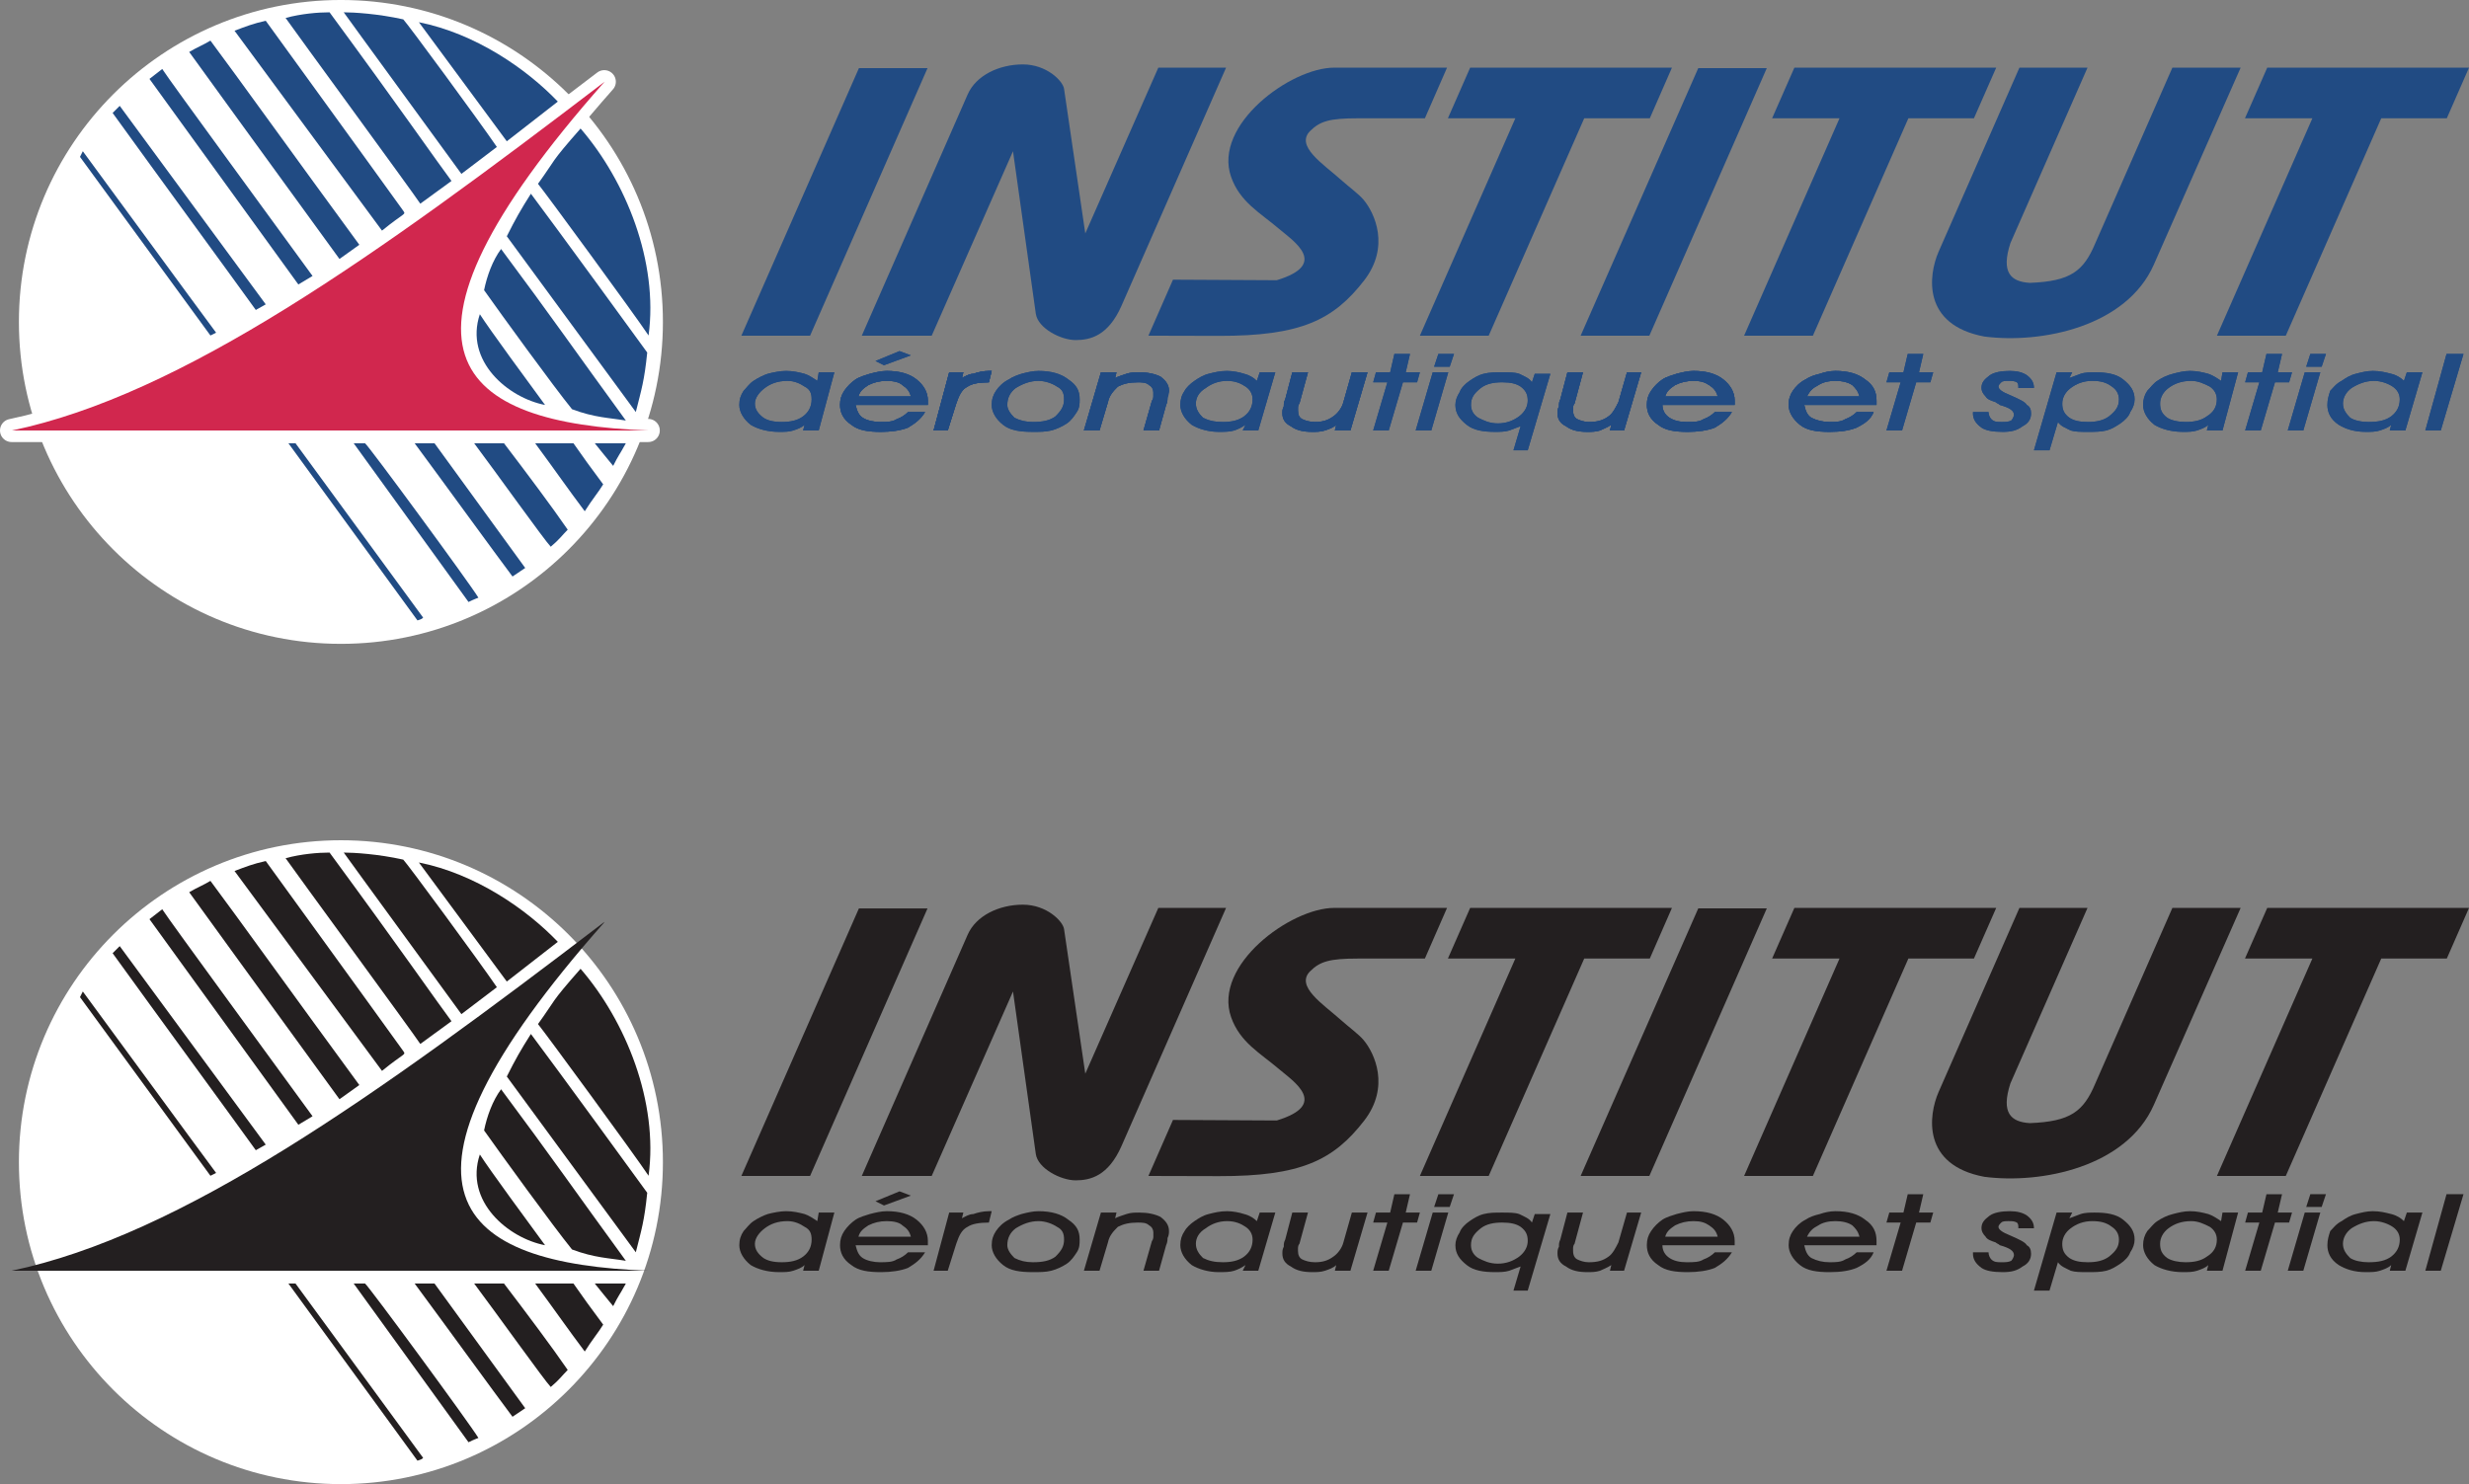
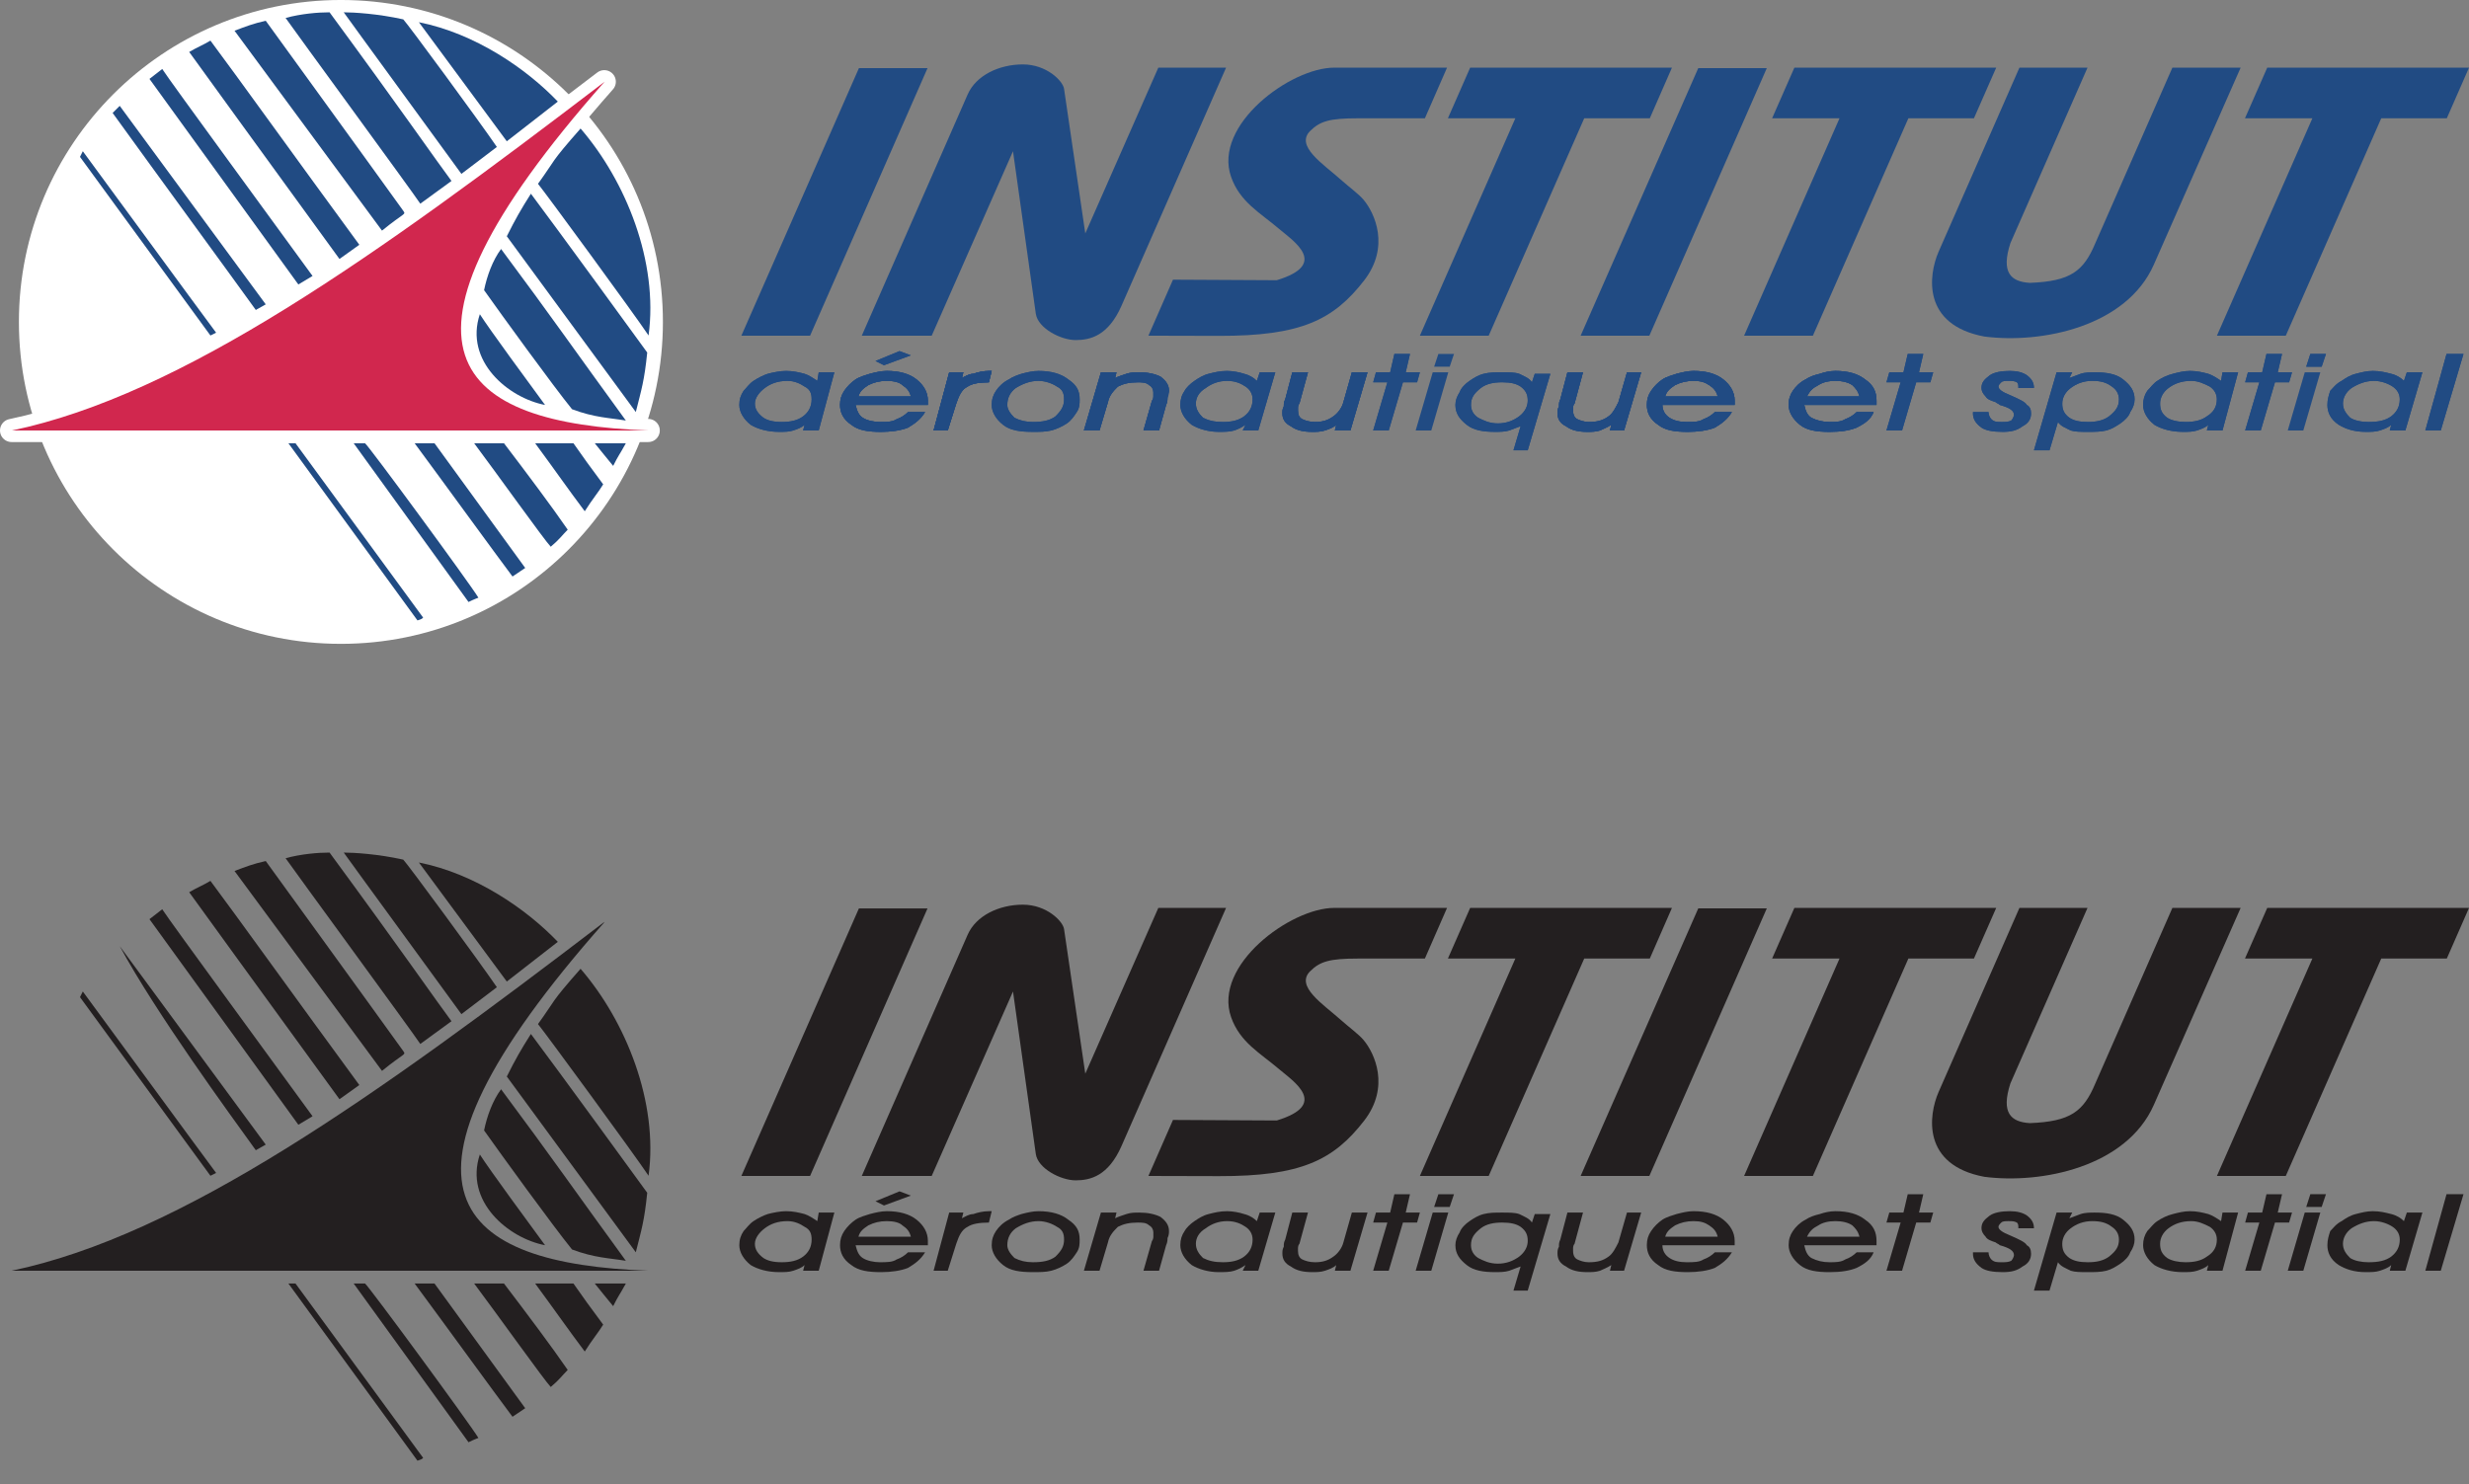
<svg xmlns="http://www.w3.org/2000/svg" width="790.23pt" height="475.12pt" viewBox="0 0 790.23 475.12" version="1.1">
  <rect x="0" y="0" width="790.23" height="475.12" fill="#808080" stroke="none" />
  <defs>
    <clipPath id="clip1">
      <path d="M 709 21 L 790.23 21 L 790.23 108 L 709 108 Z M 709 21 " />
    </clipPath>
    <clipPath id="clip2">
      <path d="M 6 268 L 213 268 L 213 475.121 L 6 475.121 Z M 6 268 " />
    </clipPath>
    <clipPath id="clip3">
      <path d="M 709 290 L 790.23 290 L 790.23 377 L 709 377 Z M 709 290 " />
    </clipPath>
  </defs>
  <g id="surface1">
    <path style="fill-rule:evenodd;fill:rgb(81.999%,15.3%,30.6%);fill-opacity:1;stroke-width:74.062;stroke-linecap:round;stroke-linejoin:round;stroke:rgb(100%,100%,100%);stroke-opacity:1;stroke-miterlimit:4;" d="M 1934.023 4489.598 C 1203.398 3931.473 581.641 3486.63 37.031 3373.075 L 2074.727 3373.075 C 1462.148 3395.731 1167.109 3622.684 1934.023 4489.598 " transform="matrix(0.1,0,0,-0.1,0,475.12)" />
    <path style=" stroke:none;fill-rule:evenodd;fill:rgb(100%,100%,100%);fill-opacity:1;" d="M 212.172 103.059 C 212.172 159.977 166.031 206.121 109.109 206.121 C 52.195 206.121 6.051 159.977 6.051 103.059 C 6.051 46.141 52.195 -0.004 109.109 -0.004 C 166.031 -0.004 212.172 46.141 212.172 103.059 " />
    <path style=" stroke:none;fill-rule:evenodd;fill:rgb(12.9%,29.399%,51.399%);fill-opacity:1;" d="M 133.617 198.625 L 92.305 141.898 L 94.578 141.898 L 135.43 197.723 C 134.973 198.168 134.973 198.168 133.617 198.625 " />
    <path style=" stroke:none;fill-rule:evenodd;fill:rgb(12.9%,29.399%,51.399%);fill-opacity:1;" d="M 149.953 192.719 L 113.195 141.898 L 116.82 141.898 C 117.738 142.344 150.398 186.828 153.121 191.344 C 153.121 191.344 151.758 191.816 149.953 192.719 " />
    <path style=" stroke:none;fill-rule:evenodd;fill:rgb(12.9%,29.399%,51.399%);fill-opacity:1;" d="M 164.031 184.562 C 158.566 177.293 141.777 154.156 132.707 141.902 L 139.07 141.902 L 168.102 181.824 L 164.031 184.562 " />
    <path style=" stroke:none;fill-rule:evenodd;fill:rgb(12.9%,29.399%,51.399%);fill-opacity:1;" d="M 176.273 175.027 C 174.453 173.211 158.566 150.973 151.758 141.898 L 161.301 141.898 C 168.559 151.418 176.719 162.316 181.703 169.57 C 179.898 171.387 178.996 172.75 176.273 175.027 " />
    <path style=" stroke:none;fill-rule:evenodd;fill:rgb(12.9%,29.399%,51.399%);fill-opacity:1;" d="M 187.16 163.676 C 181.703 156.422 177.633 150.516 171.277 141.898 L 183.535 141.898 C 186.711 146.445 188.988 149.613 193.059 155.062 C 191.703 157.324 189.434 160.031 187.16 163.676 " />
    <path style=" stroke:none;fill-rule:evenodd;fill:rgb(12.9%,29.399%,51.399%);fill-opacity:1;" d="M 196.25 149.152 C 193.965 146.445 192.605 144.621 190.359 141.902 L 200.312 141.902 C 198.062 145.984 198.062 145.527 196.25 149.152 " />
    <path style=" stroke:none;fill-rule:evenodd;fill:rgb(12.9%,29.399%,51.399%);fill-opacity:1;" d="M 183.082 131.004 C 177.191 123.754 160.375 100.594 154.934 92.891 C 155.859 88.352 157.672 83.348 160.375 79.715 C 176.27 101.043 184.441 112.855 200.312 134.633 C 194.887 133.727 190.355 133.727 183.082 131.004 " />
    <path style=" stroke:none;fill-rule:evenodd;fill:rgb(12.9%,29.399%,51.399%);fill-opacity:1;" d="M 203.496 131.906 L 162.211 75.637 C 164.934 70.188 166.738 67.016 169.922 62.016 C 178.094 72.918 204.871 109.676 207.152 112.855 C 206.23 121.93 205.316 124.656 203.496 131.906 " />
    <path style=" stroke:none;fill-rule:evenodd;fill:rgb(12.9%,29.399%,51.399%);fill-opacity:1;" d="M 153.578 100.594 C 156.762 105.59 169.461 122.836 174.453 129.645 C 162.66 127.379 148.574 115.562 153.578 100.594 " />
    <path style=" stroke:none;fill-rule:evenodd;fill:rgb(12.9%,29.399%,51.399%);fill-opacity:1;" d="M 172.188 58.844 C 178.09 50.684 175.82 52.5 185.816 41.145 C 200.312 57.934 210.766 83.809 207.582 107.406 C 203.039 100.594 174.453 61.574 172.188 58.844 " />
    <path style=" stroke:none;fill-rule:evenodd;fill:rgb(12.9%,29.399%,51.399%);fill-opacity:1;" d="M 67.352 107.406 L 25.602 50.227 C 26.047 49.316 26.047 49.316 26.504 48.41 C 27.871 50.227 63.723 99.227 69.168 106.504 L 67.352 107.406 " />
    <path style=" stroke:none;fill-rule:evenodd;fill:rgb(12.9%,29.399%,51.399%);fill-opacity:1;" d="M 81.871 99.227 C 73.707 87.879 50.117 55.664 36.047 36.156 L 38.32 33.891 L 85.051 97.434 L 81.871 99.227 " />
    <path style=" stroke:none;fill-rule:evenodd;fill:rgb(12.9%,29.399%,51.399%);fill-opacity:1;" d="M 95.492 91.074 L 47.84 25.262 L 51.922 22.086 C 54.203 25.711 90.5 75.191 100.035 88.352 L 95.492 91.074 " />
    <path style=" stroke:none;fill-rule:evenodd;fill:rgb(12.9%,29.399%,51.399%);fill-opacity:1;" d="M 108.652 82.906 C 80.984 44.785 65.082 22.988 60.555 16.637 C 62.82 15.27 65.082 14.371 67.352 13.004 C 75.516 23.914 95.039 51.137 115.008 78.363 L 108.652 82.906 " />
    <path style=" stroke:none;fill-rule:evenodd;fill:rgb(12.9%,29.399%,51.399%);fill-opacity:1;" d="M 122.262 73.828 L 75.062 9.836 C 78.703 8.465 80.98 7.555 85.055 6.652 C 87.324 9.836 116.348 49.77 129.062 67.473 C 129.984 68.816 129.523 67.914 122.262 73.828 " />
    <path style=" stroke:none;fill-rule:evenodd;fill:rgb(12.9%,29.399%,51.399%);fill-opacity:1;" d="M 91.406 5.75 C 96.391 4.383 101.84 3.941 105.48 3.941 C 128.168 34.801 140.418 52.496 144.504 57.93 L 134.52 65.207 C 131.805 61.113 94.582 10.293 91.406 5.75 " />
    <path style=" stroke:none;fill-rule:evenodd;fill:rgb(12.9%,29.399%,51.399%);fill-opacity:1;" d="M 147.676 55.664 C 138.137 42.512 114.559 10.297 110.016 3.941 C 113.195 3.941 120.898 4.383 129.066 6.199 C 130.426 7.555 153.121 38.414 159.027 47.043 L 147.676 55.664 " />
    <path style=" stroke:none;fill-rule:evenodd;fill:rgb(12.9%,29.399%,51.399%);fill-opacity:1;" d="M 162.207 45.23 L 134.07 7.109 C 152.215 10.738 168.562 22.086 178.535 32.523 L 162.207 45.23 " />
    <path style=" stroke:none;fill-rule:evenodd;fill:rgb(12.9%,29.399%,51.399%);fill-opacity:1;" d="M 282.93 116.926 L 280.207 115.566 L 287.902 112.398 L 291.531 113.758 " />
    <path style=" stroke:none;fill-rule:nonzero;fill:rgb(12.9%,29.399%,51.399%);fill-opacity:1;" d="M 282.93 116.926 L 280.207 115.566 L 287.902 112.398 L 291.531 113.758 L 282.93 116.926 " />
    <path style=" stroke:none;fill-rule:evenodd;fill:rgb(12.9%,29.399%,51.399%);fill-opacity:1;" d="M 439.5 137.816 L 444.043 122.391 L 439.5 122.391 L 440.391 119.191 L 444.938 119.191 L 446.285 113.316 L 451.285 113.316 L 449.918 119.191 L 454.449 119.191 L 453.551 122.391 L 449.027 122.391 L 444.48 137.816 " />
    <path style=" stroke:none;fill-rule:nonzero;fill:rgb(12.9%,29.399%,51.399%);fill-opacity:1;" d="M 439.5 137.816 L 444.043 122.391 L 439.5 122.391 L 440.391 119.191 L 444.938 119.191 L 446.285 113.316 L 451.285 113.316 L 449.918 119.191 L 454.449 119.191 L 453.551 122.391 L 449.027 122.391 L 444.48 137.816 L 439.5 137.816 " />
    <path style=" stroke:none;fill-rule:evenodd;fill:rgb(12.9%,29.399%,51.399%);fill-opacity:1;" d="M 458.559 119.191 L 463.535 119.191 L 458.098 137.816 L 453.098 137.816 Z M 463.996 117.387 L 459.012 117.387 L 460.363 113.316 L 465.367 113.316 " />
-     <path style=" stroke:none;fill-rule:nonzero;fill:rgb(12.9%,29.399%,51.399%);fill-opacity:1;" d="M 458.559 119.191 L 463.535 119.191 L 458.098 137.816 L 453.098 137.816 Z M 463.996 117.387 L 459.012 117.387 L 460.363 113.316 L 465.367 113.316 L 463.996 117.387 " />
    <path style=" stroke:none;fill-rule:evenodd;fill:rgb(12.9%,29.399%,51.399%);fill-opacity:1;" d="M 603.777 137.816 L 608.324 122.391 L 603.777 122.391 L 604.688 119.191 L 609.219 119.191 L 610.59 113.316 L 615.57 113.316 L 614.199 119.191 L 618.746 119.191 L 617.832 122.391 L 613.305 122.391 L 608.773 137.816 " />
    <path style=" stroke:none;fill-rule:nonzero;fill:rgb(12.9%,29.399%,51.399%);fill-opacity:1;" d="M 603.777 137.816 L 608.324 122.391 L 603.777 122.391 L 604.688 119.191 L 609.219 119.191 L 610.59 113.316 L 615.57 113.316 L 614.199 119.191 L 618.746 119.191 L 617.832 122.391 L 613.305 122.391 L 608.773 137.816 L 603.777 137.816 " />
    <path style=" stroke:none;fill-rule:evenodd;fill:rgb(12.9%,29.399%,51.399%);fill-opacity:1;" d="M 788.465 113.312 L 781.199 137.812 L 776.25 137.812 L 783.039 113.312 " />
    <path style=" stroke:none;fill-rule:nonzero;fill:rgb(12.9%,29.399%,51.399%);fill-opacity:1;" d="M 788.465 113.312 L 781.199 137.812 L 776.25 137.812 L 783.039 113.312 L 788.465 113.312 " />
    <path style=" stroke:none;fill-rule:evenodd;fill:rgb(12.9%,29.399%,51.399%);fill-opacity:1;" d="M 743.078 117.387 L 738.133 117.387 L 739.449 113.312 L 744.449 113.312 " />
    <path style=" stroke:none;fill-rule:nonzero;fill:rgb(12.9%,29.399%,51.399%);fill-opacity:1;" d="M 743.078 117.387 L 738.133 117.387 L 739.449 113.312 L 744.449 113.312 L 743.078 117.387 " />
    <path style=" stroke:none;fill-rule:evenodd;fill:rgb(12.9%,29.399%,51.399%);fill-opacity:1;" d="M 718.586 137.816 L 723.129 122.391 L 718.586 122.391 L 719.473 119.191 L 724.039 119.191 L 725.406 113.316 L 730.391 113.316 L 729.02 119.191 L 733.586 119.191 L 732.656 122.391 L 728.129 122.391 L 723.582 137.816 " />
    <path style=" stroke:none;fill-rule:nonzero;fill:rgb(12.9%,29.399%,51.399%);fill-opacity:1;" d="M 718.586 137.816 L 723.129 122.391 L 718.586 122.391 L 719.473 119.191 L 724.039 119.191 L 725.406 113.316 L 730.391 113.316 L 729.02 119.191 L 733.586 119.191 L 732.656 122.391 L 728.129 122.391 L 723.582 137.816 L 718.586 137.816 " />
    <path style=" stroke:none;fill-rule:evenodd;fill:rgb(81.999%,15.3%,30.6%);fill-opacity:1;" d="M 193.512 26.164 C 120.449 81.977 58.273 126.461 3.812 137.816 L 207.586 137.816 C 146.324 135.551 116.82 112.855 193.512 26.164 " />
    <path style=" stroke:none;fill-rule:evenodd;fill:rgb(12.9%,29.399%,51.399%);fill-opacity:1;" d="M 267.047 119.191 L 262.043 137.816 L 257.047 137.816 L 257.512 135.996 C 256.598 136.898 255.242 137.355 253.871 137.816 C 252.516 138.258 251.16 138.258 249.348 138.258 C 245.715 138.258 242.539 137.355 240.27 135.996 C 238 134.188 236.625 131.906 236.625 129.641 C 236.625 127.836 237.086 126.461 238 125.113 C 238.902 124.211 239.809 122.836 241.168 121.93 C 242.539 121.012 244.336 120.109 245.715 119.664 C 247.527 119.191 249.801 118.746 251.605 118.746 C 253.871 118.746 255.691 119.191 257.512 119.664 C 258.875 120.109 260.23 121.012 261.586 121.93 L 262.043 119.191 Z M 259.77 127.836 C 259.77 126.016 259.332 124.652 257.512 123.75 C 256.145 122.836 254.344 121.93 252.051 121.93 C 248.895 121.93 246.617 122.836 244.789 124.211 C 242.992 125.559 241.613 127.379 241.613 129.184 C 241.613 131.004 242.539 132.367 244.336 133.73 C 245.715 134.629 247.527 135.09 250.23 135.09 C 252.969 135.09 255.242 134.629 257.047 133.281 C 258.875 131.906 259.77 130.102 259.77 127.836 " />
    <path style=" stroke:none;fill-rule:nonzero;fill:rgb(12.9%,29.399%,51.399%);fill-opacity:1;" d="M 267.047 119.191 L 262.043 137.816 L 257.047 137.816 L 257.512 135.996 C 256.598 136.898 255.242 137.355 253.871 137.816 C 252.516 138.258 251.16 138.258 249.348 138.258 C 245.715 138.258 242.539 137.355 240.27 135.996 C 238 134.188 236.625 131.906 236.625 129.641 C 236.625 127.836 237.086 126.461 238 125.113 C 238.902 124.211 239.809 122.836 241.168 121.93 C 242.539 121.012 244.336 120.109 245.715 119.664 C 247.527 119.191 249.801 118.746 251.605 118.746 C 253.871 118.746 255.691 119.191 257.512 119.664 C 258.875 120.109 260.23 121.012 261.586 121.93 L 262.043 119.191 Z M 259.77 127.836 C 259.77 126.016 259.332 124.652 257.512 123.75 C 256.145 122.836 254.344 121.93 252.051 121.93 C 248.895 121.93 246.617 122.836 244.789 124.211 C 242.992 125.559 241.613 127.379 241.613 129.184 C 241.613 131.004 242.539 132.367 244.336 133.73 C 245.715 134.629 247.527 135.09 250.23 135.09 C 252.969 135.09 255.242 134.629 257.047 133.281 C 258.875 131.906 259.77 130.102 259.77 127.836 " />
    <path style=" stroke:none;fill-rule:evenodd;fill:rgb(12.9%,29.399%,51.399%);fill-opacity:1;" d="M 296.09 131.906 C 294.723 134.188 292.891 135.551 290.629 136.898 C 288.375 137.816 285.195 138.262 282.027 138.262 C 277.926 138.262 274.758 137.816 272.48 135.992 C 269.77 134.188 268.859 131.906 268.859 129.645 C 268.859 127.836 269.312 126.461 270.203 125.113 C 271.121 123.746 272.48 122.387 273.84 121.469 C 275.203 120.566 277.008 120.109 278.383 119.664 C 280.207 119.191 282.027 118.746 283.832 118.746 C 287.902 118.746 291.086 119.664 293.359 121.469 C 295.633 123.293 296.98 125.555 296.98 128.281 L 296.98 129.645 L 273.84 129.645 C 274.301 131.449 274.758 132.828 276.105 133.727 C 277.48 134.629 279.75 135.09 281.562 135.09 C 283.832 135.09 285.641 135.09 287 134.188 C 288.375 133.727 289.723 132.828 290.629 131.906 Z M 291.531 126.922 C 291.086 125.113 290.188 124.211 288.82 123.293 C 287.902 122.387 286.098 121.93 283.832 121.93 C 281.562 121.93 279.75 122.387 277.926 123.293 C 276.551 124.211 275.203 125.113 274.758 126.922 " />
    <path style=" stroke:none;fill-rule:evenodd;fill:rgb(12.9%,29.399%,51.399%);fill-opacity:1;" d="M 296.09 131.906 C 294.723 134.188 292.891 135.551 290.629 136.898 C 288.375 137.816 285.195 138.262 282.027 138.262 C 277.926 138.262 274.758 137.816 272.48 135.992 C 269.77 134.188 268.859 131.906 268.859 129.645 C 268.859 127.836 269.312 126.461 270.203 125.113 C 271.121 123.746 272.48 122.387 273.84 121.469 C 275.203 120.566 277.008 120.109 278.383 119.664 C 280.207 119.191 282.027 118.746 283.832 118.746 C 287.902 118.746 291.086 119.664 293.359 121.469 C 295.633 123.293 296.98 125.555 296.98 128.281 L 296.98 129.645 L 273.84 129.645 C 274.301 131.449 274.758 132.828 276.105 133.727 C 277.48 134.629 279.75 135.09 281.562 135.09 C 283.832 135.09 285.641 135.09 287 134.188 C 288.375 133.727 289.723 132.828 290.629 131.906 Z M 291.531 126.922 C 291.086 125.113 290.188 124.211 288.82 123.293 C 287.902 122.387 286.098 121.93 283.832 121.93 C 281.562 121.93 279.75 122.387 277.926 123.293 C 276.551 124.211 275.203 125.113 274.758 126.922 " />
    <path style=" stroke:none;fill-rule:nonzero;fill:rgb(12.9%,29.399%,51.399%);fill-opacity:1;" d="M 296.09 131.906 C 294.723 134.188 292.891 135.551 290.629 136.898 C 288.375 137.816 285.195 138.262 282.027 138.262 C 277.926 138.262 274.758 137.816 272.48 135.992 C 269.77 134.188 268.859 131.906 268.859 129.645 C 268.859 127.836 269.312 126.461 270.203 125.113 C 271.121 123.746 272.48 122.387 273.84 121.469 C 275.203 120.566 277.008 120.109 278.383 119.664 C 280.207 119.191 282.027 118.746 283.832 118.746 C 287.902 118.746 291.086 119.664 293.359 121.469 C 295.633 123.293 296.98 125.555 296.98 128.281 L 296.98 129.645 L 273.84 129.645 C 274.301 131.449 274.758 132.828 276.105 133.727 C 277.48 134.629 279.75 135.09 281.562 135.09 C 283.832 135.09 285.641 135.09 287 134.188 C 288.375 133.727 289.723 132.828 290.629 131.906 Z M 291.531 126.922 C 291.086 125.113 290.188 124.211 288.82 123.293 C 287.902 122.387 286.098 121.93 283.832 121.93 C 281.562 121.93 279.75 122.387 277.926 123.293 C 276.551 124.211 275.203 125.113 274.758 126.922 L 291.531 126.922 " />
    <path style=" stroke:none;fill-rule:evenodd;fill:rgb(12.9%,29.399%,51.399%);fill-opacity:1;" d="M 298.805 137.816 L 303.797 119.191 L 308.332 119.191 L 307.871 121.012 C 308.777 120.566 310.156 119.668 311.516 119.668 C 312.863 119.191 314.688 118.746 316.508 118.746 L 317.406 118.746 L 316.508 122.391 C 313.34 122.391 311.051 122.836 309.703 123.75 C 307.871 124.652 306.973 126.461 306.059 129.184 L 303.34 137.816 " />
    <path style=" stroke:none;fill-rule:nonzero;fill:rgb(12.9%,29.399%,51.399%);fill-opacity:1;" d="M 298.805 137.816 L 303.797 119.191 L 308.332 119.191 L 307.871 121.012 C 308.777 120.566 310.156 119.668 311.516 119.668 C 312.863 119.191 314.688 118.746 316.508 118.746 L 317.406 118.746 L 316.508 122.391 C 313.34 122.391 311.051 122.836 309.703 123.75 C 307.871 124.652 306.973 126.461 306.059 129.184 L 303.34 137.816 L 298.805 137.816 " />
    <path style=" stroke:none;fill-rule:evenodd;fill:rgb(12.9%,29.399%,51.399%);fill-opacity:1;" d="M 298.805 137.816 L 303.797 119.191 L 308.332 119.191 L 307.871 121.012 C 308.777 120.566 310.156 119.668 311.516 119.668 C 312.863 119.191 314.688 118.746 316.508 118.746 L 317.406 118.746 L 316.508 122.391 C 313.34 122.391 311.051 122.836 309.703 123.75 C 307.871 124.652 306.973 126.461 306.059 129.184 L 303.34 137.816 " />
    <path style=" stroke:none;fill-rule:nonzero;fill:rgb(12.9%,29.399%,51.399%);fill-opacity:1;" d="M 298.805 137.816 L 303.797 119.191 L 308.332 119.191 L 307.871 121.012 C 308.777 120.566 310.156 119.668 311.516 119.668 C 312.863 119.191 314.688 118.746 316.508 118.746 L 317.406 118.746 L 316.508 122.391 C 313.34 122.391 311.051 122.836 309.703 123.75 C 307.871 124.652 306.973 126.461 306.059 129.184 L 303.34 137.816 L 298.805 137.816 " />
    <path style=" stroke:none;fill-rule:evenodd;fill:rgb(12.9%,29.399%,51.399%);fill-opacity:1;" d="M 317.406 129.645 C 317.406 127.836 317.863 126.461 318.766 125.113 C 319.676 123.75 321.051 122.391 322.863 121.473 C 324.219 120.566 325.59 120.109 326.938 119.664 C 328.762 119.191 330.574 118.746 332.391 118.746 C 336.461 118.746 339.652 119.664 341.918 121.473 C 344.645 123.289 345.555 125.113 345.555 127.836 C 345.555 129.184 345.555 130.547 344.645 131.906 C 343.734 133.281 342.832 134.633 341.469 135.547 C 340.117 136.453 338.285 137.355 336.461 137.816 C 334.668 138.258 332.836 138.258 330.574 138.258 C 326.48 138.258 323.312 137.816 321.051 135.996 C 318.766 134.188 317.406 131.906 317.406 129.645 M 332.391 121.93 C 329.672 121.93 327.398 122.832 325.121 124.211 C 323.312 125.559 322.402 127.379 322.402 129.645 C 322.402 131.004 323.312 132.367 324.676 133.727 C 326.48 134.633 328.301 135.09 330.574 135.09 C 333.75 135.09 336.016 134.633 337.828 133.281 C 339.652 131.449 340.562 130.102 340.562 127.836 C 340.562 126.016 340.117 124.652 338.285 123.75 C 336.926 122.832 334.668 121.93 332.391 121.93 " />
    <path style=" stroke:none;fill-rule:nonzero;fill:rgb(12.9%,29.399%,51.399%);fill-opacity:1;" d="M 317.406 129.645 C 317.406 127.836 317.863 126.461 318.766 125.113 C 319.676 123.75 321.051 122.391 322.863 121.473 C 324.219 120.566 325.59 120.109 326.938 119.664 C 328.762 119.191 330.574 118.746 332.391 118.746 C 336.461 118.746 339.652 119.664 341.918 121.473 C 344.645 123.289 345.555 125.113 345.555 127.836 C 345.555 129.184 345.555 130.547 344.645 131.906 C 343.734 133.281 342.832 134.633 341.469 135.547 C 340.117 136.453 338.285 137.355 336.461 137.816 C 334.668 138.258 332.836 138.258 330.574 138.258 C 326.48 138.258 323.312 137.816 321.051 135.996 C 318.766 134.188 317.406 131.906 317.406 129.645 M 332.391 121.93 C 329.672 121.93 327.398 122.832 325.121 124.211 C 323.312 125.559 322.402 127.379 322.402 129.645 C 322.402 131.004 323.312 132.367 324.676 133.727 C 326.48 134.633 328.301 135.09 330.574 135.09 C 333.75 135.09 336.016 134.633 337.828 133.281 C 339.652 131.449 340.562 130.102 340.562 127.836 C 340.562 126.016 340.117 124.652 338.285 123.75 C 336.926 122.832 334.668 121.93 332.391 121.93 " />
    <path style=" stroke:none;fill-rule:evenodd;fill:rgb(12.9%,29.399%,51.399%);fill-opacity:1;" d="M 357.348 119.191 L 356.91 121.012 C 357.797 120.566 359.16 120.109 360.531 119.664 C 361.891 119.191 363.238 119.191 364.609 119.191 C 367.324 119.191 369.598 119.664 371.418 120.566 C 373.23 121.93 374.148 123.289 374.148 125.113 C 374.148 125.559 374.148 126.461 373.68 127.379 C 373.68 127.836 373.68 128.738 373.23 129.641 L 370.965 137.816 L 365.977 137.816 L 368.691 128.281 C 369.145 127.836 369.145 127.379 369.145 126.918 L 369.145 125.559 C 369.145 124.652 368.691 123.75 367.777 123.289 C 366.879 122.391 365.512 122.391 364.164 122.391 C 361.43 122.391 359.621 122.836 357.797 123.75 C 356.449 125.113 355.074 126.461 354.617 128.738 L 351.914 137.816 L 346.91 137.816 L 352.359 119.191 " />
    <path style=" stroke:none;fill-rule:evenodd;fill:rgb(12.9%,29.399%,51.399%);fill-opacity:1;" d="M 357.348 119.191 L 356.91 121.012 C 357.797 120.566 359.16 120.109 360.531 119.664 C 361.891 119.191 363.238 119.191 364.609 119.191 C 367.324 119.191 369.598 119.664 371.418 120.566 C 373.23 121.93 374.148 123.289 374.148 125.113 C 374.148 125.559 373.68 126.461 373.68 127.379 C 373.68 127.836 373.68 128.738 373.23 129.641 L 370.965 137.816 L 365.977 137.816 L 368.691 128.281 C 369.145 127.836 369.145 126.918 369.145 126.918 L 369.145 125.559 C 369.145 124.652 368.691 123.75 367.777 123.289 C 366.879 122.391 365.512 122.391 364.164 122.391 C 361.43 122.391 359.621 122.836 357.797 123.75 C 356.449 125.113 355.074 126.461 354.617 128.738 L 351.914 137.816 L 346.91 137.816 L 352.359 119.191 " />
    <path style=" stroke:none;fill-rule:nonzero;fill:rgb(12.9%,29.399%,51.399%);fill-opacity:1;" d="M 357.348 119.191 L 356.91 121.012 C 357.797 120.566 359.16 120.109 360.531 119.664 C 361.891 119.191 363.238 119.191 364.609 119.191 C 367.324 119.191 369.598 119.664 371.418 120.566 C 373.23 121.93 374.148 123.289 374.148 125.113 C 374.148 125.559 373.68 126.461 373.68 127.379 C 373.68 127.836 373.68 128.738 373.23 129.641 L 370.965 137.816 L 365.977 137.816 L 368.691 128.281 C 369.145 127.836 369.145 126.918 369.145 126.918 L 369.145 125.559 C 369.145 124.652 368.691 123.75 367.777 123.289 C 366.879 122.391 365.512 122.391 364.164 122.391 C 361.43 122.391 359.621 122.836 357.797 123.75 C 356.449 125.113 355.074 126.461 354.617 128.738 L 351.914 137.816 L 346.91 137.816 L 352.359 119.191 L 357.348 119.191 " />
    <path style=" stroke:none;fill-rule:evenodd;fill:rgb(12.9%,29.399%,51.399%);fill-opacity:1;" d="M 408.176 119.191 L 402.727 137.816 L 397.742 137.816 L 398.641 135.996 C 397.293 136.898 396.375 137.355 395.016 137.816 C 393.645 138.258 391.816 138.258 390.012 138.258 C 386.844 138.258 383.66 137.355 381.414 135.996 C 379.133 134.188 377.773 131.906 377.773 129.641 C 377.773 127.836 378.219 126.461 379.133 125.113 C 379.582 124.211 380.949 122.836 382.301 121.93 C 383.66 121.012 385.027 120.109 386.844 119.664 C 388.68 119.191 390.469 118.746 392.75 118.746 C 394.555 118.746 396.836 119.191 398.195 119.664 C 400.012 120.109 401.355 121.012 402.27 121.93 L 403.18 119.191 Z M 400.906 127.836 C 400.906 126.016 400.012 124.652 398.641 123.75 C 397.293 122.836 395.473 121.93 392.75 121.93 C 390.012 121.93 387.766 122.836 385.934 124.211 C 383.66 125.559 382.758 127.379 382.758 129.184 C 382.758 131.004 383.66 132.367 385.027 133.73 C 386.844 134.629 388.68 135.09 391.379 135.09 C 394.102 135.09 396.375 134.629 398.195 133.281 C 400.012 131.906 400.906 130.102 400.906 127.836 " />
    <path style=" stroke:none;fill-rule:nonzero;fill:rgb(12.9%,29.399%,51.399%);fill-opacity:1;" d="M 408.176 119.191 L 402.727 137.816 L 397.742 137.816 L 398.641 135.996 C 397.293 136.898 396.375 137.355 395.016 137.816 C 393.645 138.258 391.816 138.258 390.012 138.258 C 386.844 138.258 383.66 137.355 381.414 135.996 C 379.133 134.188 377.773 131.906 377.773 129.641 C 377.773 127.836 378.219 126.461 379.133 125.113 C 379.582 124.211 380.949 122.836 382.301 121.93 C 383.66 121.012 385.027 120.109 386.844 119.664 C 388.68 119.191 390.469 118.746 392.75 118.746 C 394.555 118.746 396.836 119.191 398.195 119.664 C 400.012 120.109 401.355 121.012 402.27 121.93 L 403.18 119.191 Z M 400.906 127.836 C 400.906 126.016 400.012 124.652 398.641 123.75 C 397.293 122.836 395.473 121.93 392.75 121.93 C 390.012 121.93 387.766 122.836 385.934 124.211 C 383.66 125.559 382.758 127.379 382.758 129.184 C 382.758 131.004 383.66 132.367 385.027 133.73 C 386.844 134.629 388.68 135.09 391.379 135.09 C 394.102 135.09 396.375 134.629 398.195 133.281 C 400.012 131.906 400.906 130.102 400.906 127.836 " />
    <path style=" stroke:none;fill-rule:evenodd;fill:rgb(12.9%,29.399%,51.399%);fill-opacity:1;" d="M 427.234 137.816 L 427.684 135.996 C 426.773 136.895 425.422 137.355 424.051 137.816 C 422.703 138.258 421.336 138.258 419.98 138.258 C 417.262 138.258 414.984 137.816 413.156 136.453 C 411.348 135.551 410.438 134.188 410.438 132.367 C 410.438 131.449 410.438 131.004 410.891 130.102 C 410.891 129.184 410.891 128.738 411.348 127.836 L 413.613 119.191 L 418.633 119.191 L 415.898 129.184 C 415.434 129.641 415.434 130.102 415.434 130.547 L 415.434 131.449 C 415.434 132.824 415.898 133.73 416.805 134.188 C 417.723 134.629 419.09 135.094 420.875 135.094 C 423.16 135.094 424.969 134.629 426.773 133.281 C 428.145 132.367 429.516 130.547 429.969 128.738 L 432.676 119.191 L 437.691 119.191 L 432.215 137.816 " />
    <path style=" stroke:none;fill-rule:evenodd;fill:rgb(12.9%,29.399%,51.399%);fill-opacity:1;" d="M 427.234 137.816 L 427.684 135.996 C 426.773 136.895 425.422 137.355 424.051 137.816 C 422.703 138.258 421.336 138.258 419.98 138.258 C 417.262 138.258 414.984 137.816 413.156 136.453 C 411.348 135.551 410.438 134.188 410.438 132.367 C 410.438 131.449 410.438 131.004 410.891 130.102 C 410.891 129.184 410.891 128.738 411.348 127.836 L 413.613 119.191 L 418.633 119.191 L 415.898 129.184 C 415.434 129.641 415.434 130.547 415.434 130.547 L 415.434 131.449 C 415.434 132.824 415.898 133.73 416.805 134.188 C 417.723 134.629 419.09 135.094 420.875 135.094 C 423.16 135.094 424.969 134.629 426.773 133.281 C 428.145 132.367 429.516 130.547 429.969 128.738 L 432.676 119.191 L 437.691 119.191 L 432.215 137.816 " />
    <path style=" stroke:none;fill-rule:nonzero;fill:rgb(12.9%,29.399%,51.399%);fill-opacity:1;" d="M 427.234 137.816 L 427.684 135.996 C 426.773 136.895 425.422 137.355 424.051 137.816 C 422.703 138.258 421.336 138.258 419.98 138.258 C 417.262 138.258 414.984 137.816 413.156 136.453 C 411.348 135.551 410.438 134.188 410.438 132.367 C 410.438 131.449 410.438 131.004 410.891 130.102 C 410.891 129.184 410.891 128.738 411.348 127.836 L 413.613 119.191 L 418.633 119.191 L 415.898 129.184 C 415.434 129.641 415.434 130.547 415.434 130.547 L 415.434 131.449 C 415.434 132.824 415.898 133.73 416.805 134.188 C 417.723 134.629 419.09 135.094 420.875 135.094 C 423.16 135.094 424.969 134.629 426.773 133.281 C 428.145 132.367 429.516 130.547 429.969 128.738 L 432.676 119.191 L 437.691 119.191 L 432.215 137.816 L 427.234 137.816 " />
    <path style=" stroke:none;fill-rule:evenodd;fill:rgb(12.9%,29.399%,51.399%);fill-opacity:1;" d="M 496.215 119.664 L 488.969 144.164 L 484.402 144.164 L 486.688 136.449 C 485.32 136.895 484.402 137.355 483.055 137.812 C 481.723 138.258 479.883 138.258 478.527 138.258 C 474.879 138.258 471.703 137.812 469.441 135.992 C 467.172 134.188 465.816 132.367 465.816 129.645 C 465.816 128.277 466.277 126.918 467.172 125.555 C 467.633 124.207 469.004 122.832 470.348 121.93 C 471.703 121.012 473.086 120.109 474.879 119.664 C 476.699 119.191 478.527 119.191 480.789 119.191 C 483.055 119.191 484.863 119.191 486.234 119.664 C 488.035 120.566 489.406 121.012 490.316 122.387 L 491.215 119.664 Z M 488.969 128.277 C 488.969 126.461 488.496 125.109 486.688 123.75 C 485.32 122.832 483.531 122.387 480.789 122.387 C 478.066 122.387 475.789 122.832 473.961 124.207 C 471.703 126.016 470.805 127.379 470.805 129.645 C 470.805 131.449 471.703 132.824 473.086 133.727 C 474.879 134.633 476.699 135.547 479.422 135.547 C 482.16 135.547 484.402 134.633 486.234 133.281 C 488.035 131.906 488.969 130.102 488.969 128.277 " />
    <path style=" stroke:none;fill-rule:nonzero;fill:rgb(12.9%,29.399%,51.399%);fill-opacity:1;" d="M 496.215 119.664 L 488.969 144.164 L 484.402 144.164 L 486.688 136.449 C 485.32 136.895 484.402 137.355 483.055 137.812 C 481.723 138.258 479.883 138.258 478.527 138.258 C 474.879 138.258 471.703 137.812 469.441 135.992 C 467.172 134.188 465.816 132.367 465.816 129.645 C 465.816 128.277 466.277 126.918 467.172 125.555 C 467.633 124.207 469.004 122.832 470.348 121.93 C 471.703 121.012 473.086 120.109 474.879 119.664 C 476.699 119.191 478.527 119.191 480.789 119.191 C 483.055 119.191 484.863 119.191 486.234 119.664 C 488.035 120.566 489.406 121.012 490.316 122.387 L 491.215 119.664 Z M 488.969 128.277 C 488.969 126.461 488.496 125.109 486.688 123.75 C 485.32 122.832 483.531 122.387 480.789 122.387 C 478.066 122.387 475.789 122.832 473.961 124.207 C 471.703 126.016 470.805 127.379 470.805 129.645 C 470.805 131.449 471.703 132.824 473.086 133.727 C 474.879 134.633 476.699 135.547 479.422 135.547 C 482.16 135.547 484.402 134.633 486.234 133.281 C 488.035 131.906 488.969 130.102 488.969 128.277 " />
    <path style=" stroke:none;fill-rule:evenodd;fill:rgb(12.9%,29.399%,51.399%);fill-opacity:1;" d="M 515.277 137.816 L 515.715 135.996 C 514.383 136.895 513.008 137.355 512.098 137.816 C 510.73 138.258 509.379 138.258 508.027 138.258 C 505.293 138.258 503.039 137.816 501.223 136.453 C 499.391 135.551 498.496 134.188 498.496 132.367 C 498.496 131.449 498.496 131.004 498.957 130.102 C 498.957 129.184 498.957 128.738 499.391 127.836 L 501.668 119.191 L 506.66 119.191 L 503.957 129.184 C 503.484 129.641 503.484 130.102 503.484 130.547 L 503.484 131.449 C 503.484 132.824 503.957 133.73 504.836 134.188 C 505.742 134.629 507.098 135.094 508.465 135.094 C 511.203 135.094 513.008 134.629 514.84 133.281 C 516.172 132.367 517.078 130.547 517.992 128.738 L 520.73 119.191 L 525.277 119.191 L 519.801 137.816 " />
    <path style=" stroke:none;fill-rule:evenodd;fill:rgb(12.9%,29.399%,51.399%);fill-opacity:1;" d="M 515.277 137.816 L 515.715 135.996 C 514.383 136.895 513.008 137.355 512.098 137.816 C 510.73 138.258 509.379 138.258 508.027 138.258 C 505.293 138.258 503.039 137.816 501.223 136.453 C 499.391 135.551 498.496 134.188 498.496 132.367 C 498.496 131.449 498.496 131.004 498.957 130.102 C 498.957 129.184 498.957 128.738 499.391 127.836 L 501.668 119.191 L 506.66 119.191 L 503.957 129.184 C 503.484 129.641 503.484 130.547 503.484 130.547 L 503.484 131.449 C 503.484 132.824 503.957 133.73 504.836 134.188 C 505.742 134.629 507.098 135.094 508.465 135.094 C 511.203 135.094 513.008 134.629 514.84 133.281 C 516.172 132.367 517.078 130.547 517.992 128.738 L 520.73 119.191 L 525.277 119.191 L 519.801 137.816 " />
    <path style=" stroke:none;fill-rule:nonzero;fill:rgb(12.9%,29.399%,51.399%);fill-opacity:1;" d="M 515.277 137.816 L 515.715 135.996 C 514.383 136.895 513.008 137.355 512.098 137.816 C 510.73 138.258 509.379 138.258 508.027 138.258 C 505.293 138.258 503.039 137.816 501.223 136.453 C 499.391 135.551 498.496 134.188 498.496 132.367 C 498.496 131.449 498.496 131.004 498.957 130.102 C 498.957 129.184 498.957 128.738 499.391 127.836 L 501.668 119.191 L 506.66 119.191 L 503.957 129.184 C 503.484 129.641 503.484 130.547 503.484 130.547 L 503.484 131.449 C 503.484 132.824 503.957 133.73 504.836 134.188 C 505.742 134.629 507.098 135.094 508.465 135.094 C 511.203 135.094 513.008 134.629 514.84 133.281 C 516.172 132.367 517.078 130.547 517.992 128.738 L 520.73 119.191 L 525.277 119.191 L 519.801 137.816 L 515.277 137.816 " />
    <path style=" stroke:none;fill-rule:evenodd;fill:rgb(12.9%,29.399%,51.399%);fill-opacity:1;" d="M 554.32 131.906 C 552.934 134.188 551.133 135.551 548.867 136.898 C 546.598 137.816 543.426 138.262 540.25 138.262 C 536.137 138.262 532.969 137.816 530.703 135.992 C 527.977 134.188 527.09 131.906 527.09 129.645 C 527.09 127.836 527.523 126.461 528.449 125.113 C 529.348 123.746 530.703 122.387 532.07 121.469 C 533.438 120.566 535.246 120.109 536.594 119.664 C 538.422 119.191 540.25 118.746 542.055 118.746 C 546.141 118.746 549.324 119.664 551.582 121.469 C 553.848 123.293 555.203 125.555 555.203 128.281 L 555.203 129.645 L 532.07 129.645 C 532.07 131.449 532.969 132.828 534.336 133.727 C 535.707 134.629 537.512 135.09 539.789 135.09 C 542.055 135.09 543.883 135.09 545.23 134.188 C 546.598 133.727 547.953 132.828 548.867 131.906 Z M 549.762 126.922 C 549.324 125.113 548.406 124.211 547.035 123.293 C 545.691 122.387 544.336 121.93 542.055 121.93 C 539.789 121.93 537.965 122.387 536.137 123.293 C 534.785 124.211 533.438 125.113 532.969 126.922 " />
    <path style=" stroke:none;fill-rule:evenodd;fill:rgb(12.9%,29.399%,51.399%);fill-opacity:1;" d="M 554.32 131.906 C 552.934 134.188 551.133 135.551 548.867 136.898 C 546.598 137.816 543.426 138.262 540.25 138.262 C 536.137 138.262 532.969 137.816 530.703 135.992 C 527.977 134.188 527.09 131.906 527.09 129.645 C 527.09 127.836 527.523 126.461 528.449 125.113 C 529.348 123.746 530.703 122.387 532.07 121.469 C 533.438 120.566 535.246 120.109 536.594 119.664 C 538.422 119.191 540.25 118.746 542.055 118.746 C 546.141 118.746 549.324 119.664 551.582 121.469 C 553.848 123.293 555.203 125.555 555.203 128.281 L 555.203 129.645 L 532.07 129.645 C 532.07 131.449 532.969 132.828 534.336 133.727 C 535.707 134.629 537.512 135.09 539.789 135.09 C 542.055 135.09 543.883 135.09 545.23 134.188 C 546.598 133.727 547.953 132.828 548.867 131.906 Z M 549.762 126.922 C 549.324 125.113 548.406 124.211 547.035 123.293 C 545.691 122.387 544.336 121.93 542.055 121.93 C 539.789 121.93 537.965 122.387 536.137 123.293 C 534.785 124.211 533.438 125.113 532.969 126.922 " />
    <path style=" stroke:none;fill-rule:nonzero;fill:rgb(12.9%,29.399%,51.399%);fill-opacity:1;" d="M 554.32 131.906 C 552.934 134.188 551.133 135.551 548.867 136.898 C 546.598 137.816 543.426 138.262 540.25 138.262 C 536.137 138.262 532.969 137.816 530.703 135.992 C 527.977 134.188 527.09 131.906 527.09 129.645 C 527.09 127.836 527.523 126.461 528.449 125.113 C 529.348 123.746 530.703 122.387 532.07 121.469 C 533.438 120.566 535.246 120.109 536.594 119.664 C 538.422 119.191 540.25 118.746 542.055 118.746 C 546.141 118.746 549.324 119.664 551.582 121.469 C 553.848 123.293 555.203 125.555 555.203 128.281 L 555.203 129.645 L 532.07 129.645 C 532.07 131.449 532.969 132.828 534.336 133.727 C 535.707 134.629 537.512 135.09 539.789 135.09 C 542.055 135.09 543.883 135.09 545.23 134.188 C 546.598 133.727 547.953 132.828 548.867 131.906 Z M 549.762 126.922 C 549.324 125.113 548.406 124.211 547.035 123.293 C 545.691 122.387 544.336 121.93 542.055 121.93 C 539.789 121.93 537.965 122.387 536.137 123.293 C 534.785 124.211 533.438 125.113 532.969 126.922 L 549.762 126.922 " />
    <path style=" stroke:none;fill-rule:evenodd;fill:rgb(12.9%,29.399%,51.399%);fill-opacity:1;" d="M 599.684 131.906 C 598.789 134.188 596.949 135.551 594.246 136.898 C 591.98 137.816 589.238 138.262 585.613 138.262 C 581.543 138.262 578.348 137.816 576.082 135.992 C 573.816 134.188 572.473 131.906 572.473 129.645 C 572.473 127.836 572.906 126.461 573.816 125.113 C 574.73 123.746 576.082 122.387 577.887 121.469 C 579.254 120.566 580.609 120.109 582.453 119.664 C 583.801 119.191 585.613 118.746 587.434 118.746 C 591.527 118.746 594.684 119.664 596.949 121.469 C 599.684 123.293 600.605 125.555 600.605 128.281 L 600.605 129.645 L 577.473 129.645 C 577.887 131.449 578.348 132.828 579.73 133.727 C 581.543 134.629 583.352 135.09 585.613 135.09 C 587.434 135.09 589.238 135.09 590.609 134.188 C 591.98 133.727 593.336 132.828 594.246 131.906 Z M 595.141 126.922 C 594.684 125.113 593.809 124.211 592.859 123.293 C 591.527 122.387 589.699 121.93 587.434 121.93 C 585.168 121.93 583.352 122.387 581.996 123.293 C 580.176 124.211 579.254 125.113 578.348 126.922 " />
    <path style=" stroke:none;fill-rule:evenodd;fill:rgb(12.9%,29.399%,51.399%);fill-opacity:1;" d="M 599.684 131.906 C 598.789 134.188 596.949 135.551 594.246 136.898 C 591.98 137.816 589.238 138.262 585.613 138.262 C 581.543 138.262 578.348 137.816 576.082 135.992 C 573.816 134.188 572.473 131.906 572.473 129.645 C 572.473 127.836 572.906 126.461 573.816 125.113 C 574.73 123.746 576.082 122.387 577.887 121.469 C 579.254 120.566 580.609 120.109 582.453 119.664 C 583.801 119.191 585.613 118.746 587.434 118.746 C 591.527 118.746 594.684 119.664 596.949 121.469 C 599.684 123.293 600.605 125.555 600.605 128.281 L 600.605 129.645 L 577.473 129.645 C 577.887 131.449 578.348 132.828 579.73 133.727 C 581.543 134.629 583.352 135.09 585.613 135.09 C 587.434 135.09 589.238 135.09 590.609 134.188 C 591.98 133.727 593.336 132.828 594.246 131.906 Z M 595.141 126.922 C 594.684 125.113 593.809 124.211 592.859 123.293 C 591.527 122.387 589.699 121.93 587.434 121.93 C 585.168 121.93 583.352 122.387 581.996 123.293 C 580.176 124.211 579.254 125.113 578.348 126.922 " />
    <path style=" stroke:none;fill-rule:nonzero;fill:rgb(12.9%,29.399%,51.399%);fill-opacity:1;" d="M 599.684 131.906 C 598.789 134.188 596.949 135.551 594.246 136.898 C 591.98 137.816 589.238 138.262 585.613 138.262 C 581.543 138.262 578.348 137.816 576.082 135.992 C 573.816 134.188 572.473 131.906 572.473 129.645 C 572.473 127.836 572.906 126.461 573.816 125.113 C 574.73 123.746 576.082 122.387 577.887 121.469 C 579.254 120.566 580.609 120.109 582.453 119.664 C 583.801 119.191 585.613 118.746 587.434 118.746 C 591.527 118.746 594.684 119.664 596.949 121.469 C 599.684 123.293 600.605 125.555 600.605 128.281 L 600.605 129.645 L 577.473 129.645 C 577.887 131.449 578.348 132.828 579.73 133.727 C 581.543 134.629 583.352 135.09 585.613 135.09 C 587.434 135.09 589.238 135.09 590.609 134.188 C 591.98 133.727 593.336 132.828 594.246 131.906 Z M 595.141 126.922 C 594.684 125.113 593.809 124.211 592.859 123.293 C 591.527 122.387 589.699 121.93 587.434 121.93 C 585.168 121.93 583.352 122.387 581.996 123.293 C 580.176 124.211 579.254 125.113 578.348 126.922 L 595.141 126.922 " />
    <path style=" stroke:none;fill-rule:evenodd;fill:rgb(12.9%,29.399%,51.399%);fill-opacity:1;" d="M 775.316 119.191 L 769.863 137.816 L 764.875 137.816 L 765.332 135.996 C 764.422 136.898 763.055 137.355 761.699 137.816 C 760.332 138.258 758.984 138.258 757.133 138.258 C 753.543 138.258 750.805 137.355 748.539 135.996 C 745.816 134.188 744.906 131.906 744.906 129.641 C 744.906 127.836 745.379 126.461 745.816 125.113 C 746.734 124.211 747.66 122.836 749.473 121.93 C 750.805 121.012 752.188 120.109 753.996 119.664 C 755.801 119.191 757.594 118.746 759.434 118.746 C 761.699 118.746 763.508 119.191 765.332 119.664 C 767.141 120.109 768.523 121.012 769.402 121.93 L 770.336 119.191 Z M 768.07 127.836 C 768.07 126.016 767.141 124.652 765.789 123.75 C 764.422 122.836 762.137 121.93 759.855 121.93 C 757.133 121.93 754.875 122.836 752.645 124.211 C 750.805 125.559 749.887 127.379 749.887 129.184 C 749.887 131.004 750.805 132.367 752.188 133.73 C 753.543 134.629 755.801 135.09 758.055 135.09 C 761.242 135.09 763.508 134.629 765.332 133.281 C 767.141 131.906 768.07 130.102 768.07 127.836 " />
    <path style=" stroke:none;fill-rule:nonzero;fill:rgb(12.9%,29.399%,51.399%);fill-opacity:1;" d="M 775.316 119.191 L 769.863 137.816 L 764.875 137.816 L 765.332 135.996 C 764.422 136.898 763.055 137.355 761.699 137.816 C 760.332 138.258 758.984 138.258 757.133 138.258 C 753.543 138.258 750.805 137.355 748.539 135.996 C 745.816 134.188 744.906 131.906 744.906 129.641 C 744.906 127.836 745.379 126.461 745.816 125.113 C 746.734 124.211 747.66 122.836 749.473 121.93 C 750.805 121.012 752.188 120.109 753.996 119.664 C 755.801 119.191 757.594 118.746 759.434 118.746 C 761.699 118.746 763.508 119.191 765.332 119.664 C 767.141 120.109 768.523 121.012 769.402 121.93 L 770.336 119.191 Z M 768.07 127.836 C 768.07 126.016 767.141 124.652 765.789 123.75 C 764.422 122.836 762.137 121.93 759.855 121.93 C 757.133 121.93 754.875 122.836 752.645 124.211 C 750.805 125.559 749.887 127.379 749.887 129.184 C 749.887 131.004 750.805 132.367 752.188 133.73 C 753.543 134.629 755.801 135.09 758.055 135.09 C 761.242 135.09 763.508 134.629 765.332 133.281 C 767.141 131.906 768.07 130.102 768.07 127.836 " />
    <path style=" stroke:none;fill-rule:evenodd;fill:rgb(12.9%,29.399%,51.399%);fill-opacity:1;" d="M 737.66 119.191 L 742.641 119.191 L 737.199 137.816 L 732.219 137.816 " />
-     <path style=" stroke:none;fill-rule:nonzero;fill:rgb(12.9%,29.399%,51.399%);fill-opacity:1;" d="M 737.66 119.191 L 742.641 119.191 L 737.199 137.816 L 732.219 137.816 L 737.66 119.191 " />
    <path style=" stroke:none;fill-rule:evenodd;fill:rgb(12.9%,29.399%,51.399%);fill-opacity:1;" d="M 716.336 119.191 L 711.332 137.816 L 706.336 137.816 L 706.785 135.996 C 705.879 136.898 704.523 137.355 703.176 137.816 C 701.785 138.258 700.422 138.258 698.609 138.258 C 695 138.258 691.801 137.355 689.539 135.996 C 687.254 134.188 685.922 131.906 685.922 129.641 C 685.922 127.836 686.379 126.461 687.254 125.113 C 688.188 124.211 689.098 122.836 690.465 121.93 C 691.801 121.012 693.629 120.109 695.453 119.664 C 697.262 119.191 699.055 118.746 700.895 118.746 C 703.176 118.746 704.984 119.191 706.785 119.664 C 708.141 120.109 709.523 121.012 710.879 121.93 L 711.332 119.191 Z M 709.523 127.836 C 709.523 126.016 708.594 124.652 707.258 123.75 C 705.438 122.836 703.609 121.93 701.336 121.93 C 698.156 121.93 695.93 122.836 694.066 124.211 C 692.258 125.559 691.363 127.379 691.363 129.184 C 691.363 131.004 691.801 132.367 693.629 133.73 C 695 134.629 697.262 135.09 699.523 135.09 C 702.246 135.09 704.523 134.629 706.336 133.281 C 708.594 131.906 709.523 130.102 709.523 127.836 " />
    <path style=" stroke:none;fill-rule:nonzero;fill:rgb(12.9%,29.399%,51.399%);fill-opacity:1;" d="M 716.336 119.191 L 711.332 137.816 L 706.336 137.816 L 706.785 135.996 C 705.879 136.898 704.523 137.355 703.176 137.816 C 701.785 138.258 700.422 138.258 698.609 138.258 C 695 138.258 691.801 137.355 689.539 135.996 C 687.254 134.188 685.922 131.906 685.922 129.641 C 685.922 127.836 686.379 126.461 687.254 125.113 C 688.188 124.211 689.098 122.836 690.465 121.93 C 691.801 121.012 693.629 120.109 695.453 119.664 C 697.262 119.191 699.055 118.746 700.895 118.746 C 703.176 118.746 704.984 119.191 706.785 119.664 C 708.141 120.109 709.523 121.012 710.879 121.93 L 711.332 119.191 Z M 709.523 127.836 C 709.523 126.016 708.594 124.652 707.258 123.75 C 705.438 122.836 703.609 121.93 701.336 121.93 C 698.156 121.93 695.93 122.836 694.066 124.211 C 692.258 125.559 691.363 127.379 691.363 129.184 C 691.363 131.004 691.801 132.367 693.629 133.73 C 695 134.629 697.262 135.09 699.523 135.09 C 702.246 135.09 704.523 134.629 706.336 133.281 C 708.594 131.906 709.523 130.102 709.523 127.836 " />
    <path style=" stroke:none;fill-rule:evenodd;fill:rgb(12.9%,29.399%,51.399%);fill-opacity:1;" d="M 650.984 144.164 L 658.234 119.191 L 663.234 119.191 L 662.32 121.012 C 663.684 120.566 664.598 120.109 665.938 119.664 C 667.32 119.191 669.129 119.191 670.48 119.191 C 674.133 119.191 677.293 119.664 679.535 121.473 C 681.816 123.289 683.203 125.109 683.203 127.836 C 683.203 129.184 682.746 130.547 681.816 131.906 C 681.379 133.281 679.992 134.633 678.641 135.551 C 677.293 136.449 675.922 137.355 674.133 137.816 C 672.305 138.258 670.48 138.258 668.234 138.258 C 665.938 138.258 664.145 138.258 662.773 137.816 C 660.949 136.895 659.602 136.449 658.672 135.09 L 655.969 144.164 Z M 660.051 129.184 C 660.051 131.004 660.496 132.367 662.32 133.727 C 663.684 134.633 665.48 135.09 668.234 135.09 C 670.934 135.09 673.219 134.633 675.027 133.281 C 677.293 131.449 678.188 130.102 678.188 127.836 C 678.188 126.016 677.293 124.652 675.922 123.75 C 674.133 122.387 672.305 121.93 669.586 121.93 C 666.863 121.93 664.598 122.832 662.773 124.211 C 660.949 125.555 660.051 127.379 660.051 129.184 " />
    <path style=" stroke:none;fill-rule:nonzero;fill:rgb(12.9%,29.399%,51.399%);fill-opacity:1;" d="M 650.984 144.164 L 658.234 119.191 L 663.234 119.191 L 662.32 121.012 C 663.684 120.566 664.598 120.109 665.938 119.664 C 667.32 119.191 669.129 119.191 670.48 119.191 C 674.133 119.191 677.293 119.664 679.535 121.473 C 681.816 123.289 683.203 125.109 683.203 127.836 C 683.203 129.184 682.746 130.547 681.816 131.906 C 681.379 133.281 679.992 134.633 678.641 135.551 C 677.293 136.449 675.922 137.355 674.133 137.816 C 672.305 138.258 670.48 138.258 668.234 138.258 C 665.938 138.258 664.145 138.258 662.773 137.816 C 660.949 136.895 659.602 136.449 658.672 135.09 L 655.969 144.164 Z M 660.051 129.184 C 660.051 131.004 660.496 132.367 662.32 133.727 C 663.684 134.633 665.48 135.09 668.234 135.09 C 670.934 135.09 673.219 134.633 675.027 133.281 C 677.293 131.449 678.188 130.102 678.188 127.836 C 678.188 126.016 677.293 124.652 675.922 123.75 C 674.133 122.387 672.305 121.93 669.586 121.93 C 666.863 121.93 664.598 122.832 662.773 124.211 C 660.949 125.555 660.051 127.379 660.051 129.184 " />
    <path style=" stroke:none;fill-rule:evenodd;fill:rgb(12.9%,29.399%,51.399%);fill-opacity:1;" d="M 631.469 131.906 L 636.449 131.906 C 636.449 132.828 636.895 133.727 637.344 134.188 C 638.262 135.09 639.176 135.09 640.543 135.09 C 641.891 135.09 642.805 135.09 643.719 134.629 C 644.152 134.188 644.59 133.281 644.59 132.828 C 644.59 131.449 643.258 130.547 640.066 129.645 C 639.629 129.184 639.176 129.184 638.715 128.738 C 637.344 128.281 635.996 127.836 635.523 126.922 C 634.629 126.016 634.191 125.113 634.191 124.211 C 634.191 122.387 635.102 121.469 636.895 120.109 C 638.262 119.191 640.543 118.746 643.258 118.746 C 645.543 118.746 647.355 119.191 648.703 120.109 C 650.543 121.469 650.988 122.832 650.988 124.211 L 645.996 124.211 C 645.996 123.293 645.996 122.832 645.543 122.387 C 644.59 121.93 644.152 121.93 642.805 121.93 C 641.891 121.93 640.977 121.93 640.543 122.387 C 640.066 122.832 639.629 123.293 639.629 123.746 C 639.629 124.656 640.977 125.555 643.258 126.461 C 646.434 127.836 648.266 128.738 648.703 129.645 C 649.613 130.102 650.066 131.004 650.066 132.367 C 650.066 134.188 649.145 135.551 647.355 136.453 C 645.543 137.816 643.719 138.262 640.977 138.262 C 637.805 138.262 635.523 137.816 634.191 136.898 C 632.363 135.551 631.469 134.188 631.469 132.367 " />
    <path style=" stroke:none;fill-rule:nonzero;fill:rgb(12.9%,29.399%,51.399%);fill-opacity:1;" d="M 631.469 131.906 L 636.449 131.906 C 636.449 132.828 636.895 133.727 637.344 134.188 C 638.262 135.09 639.176 135.09 640.543 135.09 C 641.891 135.09 642.805 135.09 643.719 134.629 C 644.152 134.188 644.59 133.281 644.59 132.828 C 644.59 131.449 643.258 130.547 640.066 129.645 C 639.629 129.184 639.176 129.184 638.715 128.738 C 637.344 128.281 635.996 127.836 635.523 126.922 C 634.629 126.016 634.191 125.113 634.191 124.211 C 634.191 122.387 635.102 121.469 636.895 120.109 C 638.262 119.191 640.543 118.746 643.258 118.746 C 645.543 118.746 647.355 119.191 648.703 120.109 C 650.543 121.469 650.988 122.832 650.988 124.211 L 645.996 124.211 C 645.996 123.293 645.996 122.832 645.543 122.387 C 644.59 121.93 644.152 121.93 642.805 121.93 C 641.891 121.93 640.977 121.93 640.543 122.387 C 640.066 122.832 639.629 123.293 639.629 123.746 C 639.629 124.656 640.977 125.555 643.258 126.461 C 646.434 127.836 648.266 128.738 648.703 129.645 C 649.613 130.102 650.066 131.004 650.066 132.367 C 650.066 134.188 649.145 135.551 647.355 136.453 C 645.543 137.816 643.719 138.262 640.977 138.262 C 637.805 138.262 635.523 137.816 634.191 136.898 C 632.363 135.551 631.469 134.188 631.469 132.367 L 631.469 131.906 " />
    <path style=" stroke:none;fill-rule:evenodd;fill:rgb(12.9%,29.399%,51.399%);fill-opacity:1;" d="M 635.102 107.738 C 615.098 103.98 617.23 88.074 620.449 80.633 L 646.344 21.652 L 668.133 21.652 L 643.453 77.828 C 640.383 87.273 643.574 90.191 649.68 90.555 C 662.727 90.047 666.863 86.832 670.641 77.828 L 695.297 21.652 L 717.145 21.652 L 689.359 84.715 C 680.602 104.586 653.457 110.117 635.102 107.738 " />
    <path style=" stroke:none;fill-rule:evenodd;fill:rgb(12.9%,29.399%,51.399%);fill-opacity:1;" d="M 237.285 107.465 L 274.902 21.82 L 296.863 21.82 L 259.277 107.465 L 237.285 107.465 " />
    <path style=" stroke:none;fill-rule:evenodd;fill:rgb(12.9%,29.399%,51.399%);fill-opacity:1;" d="M 505.902 107.465 L 543.547 21.812 L 565.484 21.812 L 527.895 107.465 L 505.902 107.465 " />
    <path style=" stroke:none;fill-rule:evenodd;fill:rgb(12.9%,29.399%,51.399%);fill-opacity:1;" d="M 367.566 107.465 L 375.426 89.535 C 386.312 89.535 397.742 89.711 408.633 89.711 C 425.48 84.582 414.027 77.234 409.422 73.305 C 403.285 68.082 396.883 64.715 394.031 56.648 C 388.168 40.016 413.066 21.656 427.02 21.656 L 463.141 21.656 L 456.051 37.871 L 434.582 37.871 C 425.598 37.871 422.508 38.777 419.352 41.91 C 414.453 46.727 423.516 52.492 429.094 57.473 C 431.863 59.938 434.883 62.109 436.43 63.961 C 440.008 68.234 444.938 78.953 436.648 89.73 C 426.789 102.477 416.352 107.578 390.152 107.523 L 367.566 107.465 " />
    <path style=" stroke:none;fill-rule:evenodd;fill:rgb(12.9%,29.399%,51.399%);fill-opacity:1;" d="M 454.449 107.465 L 485 37.871 L 463.418 37.871 L 470.539 21.656 L 535.125 21.656 L 528.035 37.871 L 507.047 37.871 L 476.473 107.465 L 454.449 107.465 " />
    <path style=" stroke:none;fill-rule:evenodd;fill:rgb(12.9%,29.399%,51.399%);fill-opacity:1;" d="M 558.219 107.465 L 588.754 37.871 L 567.184 37.871 L 574.309 21.656 L 638.906 21.656 L 631.781 37.871 L 610.797 37.871 L 580.238 107.465 L 558.219 107.465 " />
    <g clip-path="url(#clip1)" clip-rule="nonzero">
      <path style=" stroke:none;fill-rule:evenodd;fill:rgb(12.9%,29.399%,51.399%);fill-opacity:1;" d="M 709.547 107.465 L 740.098 37.871 L 718.527 37.871 L 725.652 21.656 L 790.234 21.656 L 783.125 37.871 L 762.141 37.871 L 731.59 107.465 L 709.547 107.465 " />
    </g>
    <path style=" stroke:none;fill-rule:evenodd;fill:rgb(12.9%,29.399%,51.399%);fill-opacity:1;" d="M 344.273 108.871 C 339.496 108.871 332.172 105.07 331.52 100.422 L 324.219 48.414 L 298.203 107.465 L 275.824 107.465 L 309.703 30.254 C 312.375 24.145 319.738 20.621 327.387 20.621 C 334.98 20.621 340.195 25.922 340.562 28.434 L 347.359 74.727 L 370.734 21.656 L 392.418 21.656 L 358.945 97.895 C 354.73 107.449 349.023 108.871 344.273 108.871 " />
    <g clip-path="url(#clip2)" clip-rule="nonzero">
-       <path style=" stroke:none;fill-rule:evenodd;fill:rgb(100%,100%,100%);fill-opacity:1;" d="M 212.172 372.059 C 212.172 428.977 166.031 475.121 109.109 475.121 C 52.195 475.121 6.051 428.977 6.051 372.059 C 6.051 315.141 52.195 268.996 109.109 268.996 C 166.031 268.996 212.172 315.141 212.172 372.059 " />
-     </g>
+       </g>
    <path style=" stroke:none;fill-rule:evenodd;fill:rgb(13.699%,12.199%,12.5%);fill-opacity:1;" d="M 92.305 410.898 L 133.617 467.625 C 134.973 467.168 134.973 467.168 135.43 466.723 L 94.578 410.898 L 92.305 410.898 " />
    <path style=" stroke:none;fill-rule:evenodd;fill:rgb(13.699%,12.199%,12.5%);fill-opacity:1;" d="M 116.82 410.898 L 113.195 410.898 L 149.953 461.719 C 151.758 460.816 153.121 460.344 153.121 460.344 C 150.398 455.828 117.738 411.344 116.82 410.898 " />
    <path style=" stroke:none;fill-rule:evenodd;fill:rgb(13.699%,12.199%,12.5%);fill-opacity:1;" d="M 132.707 410.902 C 141.777 423.156 158.566 446.293 164.031 453.562 L 168.102 450.824 L 139.07 410.902 L 132.707 410.902 " />
    <path style=" stroke:none;fill-rule:evenodd;fill:rgb(13.699%,12.199%,12.5%);fill-opacity:1;" d="M 151.758 410.898 C 158.566 419.973 174.453 442.211 176.273 444.027 C 178.996 441.75 179.898 440.387 181.703 438.57 C 176.719 431.316 168.559 420.418 161.301 410.898 L 151.758 410.898 " />
    <path style=" stroke:none;fill-rule:evenodd;fill:rgb(13.699%,12.199%,12.5%);fill-opacity:1;" d="M 171.277 410.898 C 177.633 419.516 181.703 425.422 187.16 432.676 C 189.434 429.031 191.703 426.324 193.059 424.062 C 188.988 418.613 186.711 415.445 183.535 410.898 L 171.277 410.898 " />
    <path style=" stroke:none;fill-rule:evenodd;fill:rgb(13.699%,12.199%,12.5%);fill-opacity:1;" d="M 196.25 418.152 C 198.062 414.527 198.062 414.984 200.312 410.902 L 190.359 410.902 C 192.605 413.621 193.965 415.445 196.25 418.152 " />
    <path style=" stroke:none;fill-rule:evenodd;fill:rgb(13.699%,12.199%,12.5%);fill-opacity:1;" d="M 200.312 403.633 C 184.441 381.855 176.27 370.043 160.375 348.715 C 157.672 352.348 155.859 357.352 154.934 361.891 C 160.375 369.594 177.191 392.754 183.082 400.004 C 190.355 402.727 194.887 402.727 200.312 403.633 " />
    <path style=" stroke:none;fill-rule:evenodd;fill:rgb(13.699%,12.199%,12.5%);fill-opacity:1;" d="M 207.152 381.855 C 204.871 378.676 178.094 341.918 169.922 331.016 C 166.738 336.016 164.934 339.188 162.211 344.637 L 203.496 400.906 C 205.316 393.656 206.23 390.93 207.152 381.855 " />
    <path style=" stroke:none;fill-rule:evenodd;fill:rgb(13.699%,12.199%,12.5%);fill-opacity:1;" d="M 174.453 398.645 C 169.461 391.836 156.762 374.59 153.578 369.594 C 148.574 384.562 162.66 396.379 174.453 398.645 " />
    <path style=" stroke:none;fill-rule:evenodd;fill:rgb(13.699%,12.199%,12.5%);fill-opacity:1;" d="M 185.816 310.145 C 175.82 321.5 178.09 319.684 172.188 327.844 C 174.453 330.574 203.039 369.594 207.582 376.406 C 210.766 352.809 200.312 326.934 185.816 310.145 " />
    <path style=" stroke:none;fill-rule:evenodd;fill:rgb(13.699%,12.199%,12.5%);fill-opacity:1;" d="M 69.168 375.504 C 63.723 368.227 27.871 319.227 26.504 317.41 C 26.047 318.316 26.047 318.316 25.602 319.227 L 67.352 376.406 L 69.168 375.504 " />
-     <path style=" stroke:none;fill-rule:evenodd;fill:rgb(13.699%,12.199%,12.5%);fill-opacity:1;" d="M 85.051 366.434 L 38.32 302.891 L 36.047 305.156 C 50.117 324.664 73.707 356.879 81.871 368.227 L 85.051 366.434 " />
+     <path style=" stroke:none;fill-rule:evenodd;fill:rgb(13.699%,12.199%,12.5%);fill-opacity:1;" d="M 85.051 366.434 L 38.32 302.891 C 50.117 324.664 73.707 356.879 81.871 368.227 L 85.051 366.434 " />
    <path style=" stroke:none;fill-rule:evenodd;fill:rgb(13.699%,12.199%,12.5%);fill-opacity:1;" d="M 100.035 357.352 C 90.5 344.191 54.203 294.711 51.922 291.086 L 47.84 294.262 L 95.492 360.074 L 100.035 357.352 " />
    <path style=" stroke:none;fill-rule:evenodd;fill:rgb(13.699%,12.199%,12.5%);fill-opacity:1;" d="M 115.008 347.363 C 95.039 320.137 75.516 292.914 67.352 282.004 C 65.082 283.371 62.82 284.27 60.555 285.637 C 65.082 291.988 80.984 313.785 108.652 351.906 L 115.008 347.363 " />
    <path style=" stroke:none;fill-rule:evenodd;fill:rgb(13.699%,12.199%,12.5%);fill-opacity:1;" d="M 129.062 336.473 C 116.348 318.77 87.324 278.836 85.055 275.652 C 80.98 276.555 78.703 277.465 75.062 278.836 L 122.262 342.828 C 129.523 336.914 129.984 337.816 129.062 336.473 " />
    <path style=" stroke:none;fill-rule:evenodd;fill:rgb(13.699%,12.199%,12.5%);fill-opacity:1;" d="M 144.504 326.93 C 140.418 321.496 128.168 303.801 105.48 272.941 C 101.84 272.941 96.391 273.383 91.406 274.75 C 94.582 279.293 131.805 330.113 134.52 334.207 L 144.504 326.93 " />
    <path style=" stroke:none;fill-rule:evenodd;fill:rgb(13.699%,12.199%,12.5%);fill-opacity:1;" d="M 159.027 316.043 C 153.121 307.414 130.426 276.555 129.066 275.199 C 120.898 273.383 113.195 272.941 110.016 272.941 C 114.559 279.297 138.137 311.512 147.676 324.664 L 159.027 316.043 " />
    <path style=" stroke:none;fill-rule:evenodd;fill:rgb(13.699%,12.199%,12.5%);fill-opacity:1;" d="M 178.535 301.52 C 168.562 291.086 152.215 279.738 134.07 276.113 L 162.207 314.23 L 178.535 301.52 " />
    <path style=" stroke:none;fill-rule:evenodd;fill:rgb(13.699%,12.199%,12.5%);fill-opacity:1;" d="M 193.512 295.164 C 193.395 295.25 193.281 295.336 193.168 295.426 C 193.246 295.336 193.32 295.25 193.402 295.16 C 120.34 350.973 58.164 395.457 3.703 406.812 L 3.832 406.812 C 3.824 406.812 3.82 406.812 3.812 406.816 L 207.586 406.816 C 146.324 404.551 116.82 381.855 193.512 295.164 " />
    <path style=" stroke:none;fill-rule:evenodd;fill:rgb(13.699%,12.199%,12.5%);fill-opacity:1;" d="M 287.902 381.398 L 280.207 384.566 L 282.93 385.926 L 291.531 382.758 L 287.902 381.398 " />
    <path style=" stroke:none;fill-rule:evenodd;fill:rgb(13.699%,12.199%,12.5%);fill-opacity:1;" d="M 454.449 388.191 L 449.918 388.191 L 451.285 382.316 L 446.285 382.316 L 444.938 388.191 L 440.391 388.191 L 439.5 391.391 L 444.043 391.391 L 439.5 406.816 L 444.48 406.816 L 449.027 391.391 L 453.551 391.391 L 454.449 388.191 " />
    <path style=" stroke:none;fill-rule:evenodd;fill:rgb(13.699%,12.199%,12.5%);fill-opacity:1;" d="M 459.012 386.387 L 463.996 386.387 L 465.367 382.316 L 460.363 382.316 L 459.012 386.387 " />
    <path style=" stroke:none;fill-rule:evenodd;fill:rgb(13.699%,12.199%,12.5%);fill-opacity:1;" d="M 453.098 406.816 L 458.098 406.816 L 463.535 388.191 L 458.559 388.191 L 453.098 406.816 " />
    <path style=" stroke:none;fill-rule:evenodd;fill:rgb(13.699%,12.199%,12.5%);fill-opacity:1;" d="M 615.57 382.316 L 610.59 382.316 L 609.219 388.191 L 604.688 388.191 L 603.777 391.391 L 608.324 391.391 L 603.777 406.816 L 608.773 406.816 L 613.305 391.391 L 617.832 391.391 L 618.746 388.191 L 614.199 388.191 L 615.57 382.316 " />
    <path style=" stroke:none;fill-rule:evenodd;fill:rgb(13.699%,12.199%,12.5%);fill-opacity:1;" d="M 776.25 406.812 L 781.199 406.812 L 788.465 382.312 L 783.039 382.312 L 776.25 406.812 " />
    <path style=" stroke:none;fill-rule:evenodd;fill:rgb(13.699%,12.199%,12.5%);fill-opacity:1;" d="M 738.133 386.387 L 743.078 386.387 L 744.449 382.312 L 739.449 382.312 L 738.133 386.387 " />
    <path style=" stroke:none;fill-rule:evenodd;fill:rgb(13.699%,12.199%,12.5%);fill-opacity:1;" d="M 733.586 388.191 L 729.02 388.191 L 730.391 382.316 L 725.406 382.316 L 724.039 388.191 L 719.473 388.191 L 718.586 391.391 L 723.129 391.391 L 718.586 406.816 L 723.582 406.816 L 728.129 391.391 L 732.656 391.391 L 733.586 388.191 " />
    <path style=" stroke:none;fill-rule:evenodd;fill:rgb(13.699%,12.199%,12.5%);fill-opacity:1;" d="M 257.047 402.281 C 255.242 403.629 252.969 404.09 250.23 404.09 C 247.527 404.09 245.715 403.629 244.336 402.73 C 242.539 401.367 241.613 400.004 241.613 398.184 C 241.613 396.379 242.992 394.559 244.789 393.211 C 246.617 391.836 248.895 390.93 252.051 390.93 C 254.344 390.93 256.145 391.836 257.512 392.75 C 259.332 393.652 259.77 395.016 259.77 396.836 C 259.77 399.102 258.875 400.906 257.047 402.281 Z M 261.586 390.93 C 260.23 390.012 258.875 389.109 257.512 388.664 C 255.691 388.191 253.871 387.746 251.605 387.746 C 249.801 387.746 247.527 388.191 245.715 388.664 C 244.336 389.109 242.539 390.012 241.168 390.93 C 239.809 391.836 238.902 393.211 238 394.113 C 237.086 395.461 236.625 396.836 236.625 398.641 C 236.625 400.906 238 403.188 240.27 404.996 C 242.539 406.355 245.715 407.258 249.348 407.258 C 251.16 407.258 252.516 407.258 253.871 406.816 C 255.242 406.355 256.598 405.898 257.512 404.996 L 257.047 406.816 L 262.043 406.816 L 267.047 388.191 L 262.043 388.191 L 261.586 390.93 " />
    <path style=" stroke:none;fill-rule:evenodd;fill:rgb(13.699%,12.199%,12.5%);fill-opacity:1;" d="M 274.758 395.922 C 275.203 394.113 276.551 393.211 277.926 392.293 C 279.75 391.387 281.562 390.93 283.832 390.93 C 286.098 390.93 287.902 391.387 288.82 392.293 C 290.188 393.211 291.086 394.113 291.531 395.922 Z M 293.359 390.469 C 291.086 388.664 287.902 387.746 283.832 387.746 C 282.027 387.746 280.207 388.191 278.383 388.664 C 277.008 389.109 275.203 389.566 273.84 390.469 C 272.48 391.387 271.121 392.75 270.203 394.113 C 269.312 395.461 268.859 396.836 268.859 398.645 C 268.859 400.906 269.77 403.188 272.48 404.992 C 274.758 406.816 277.926 407.262 282.027 407.262 C 285.195 407.262 288.375 406.816 290.629 405.898 C 292.891 404.551 294.723 403.188 296.09 400.906 L 290.629 400.906 C 289.723 401.828 288.375 402.727 287 403.188 C 285.641 404.09 283.832 404.09 281.562 404.09 C 279.75 404.09 277.48 403.629 276.105 402.727 C 274.758 401.828 274.301 400.449 273.84 398.645 L 296.98 398.645 L 296.98 397.281 C 296.98 394.555 295.633 392.293 293.359 390.469 " />
    <path style=" stroke:none;fill-rule:evenodd;fill:rgb(13.699%,12.199%,12.5%);fill-opacity:1;" d="M 316.508 387.746 C 314.688 387.746 312.863 388.191 311.516 388.668 C 310.156 388.668 308.777 389.566 307.871 390.012 L 308.332 388.191 L 303.797 388.191 L 298.805 406.816 L 303.34 406.816 L 306.059 398.184 C 306.973 395.461 307.871 393.652 309.703 392.75 C 311.051 391.836 313.34 391.391 316.508 391.391 L 317.406 387.746 L 316.508 387.746 " />
    <path style=" stroke:none;fill-rule:evenodd;fill:rgb(13.699%,12.199%,12.5%);fill-opacity:1;" d="M 337.828 402.281 C 336.016 403.633 333.75 404.09 330.574 404.09 C 328.301 404.09 326.48 403.633 324.676 402.727 C 323.312 401.367 322.402 400.004 322.402 398.645 C 322.402 396.379 323.312 394.559 325.121 393.211 C 327.398 391.832 329.672 390.93 332.391 390.93 C 334.668 390.93 336.926 391.832 338.285 392.75 C 340.117 393.652 340.562 395.016 340.562 396.836 C 340.562 399.102 339.652 400.449 337.828 402.281 Z M 341.918 390.473 C 339.652 388.664 336.461 387.75 332.391 387.75 C 330.574 387.75 328.762 388.191 326.938 388.664 C 325.59 389.109 324.219 389.566 322.863 390.473 C 321.051 391.391 319.676 392.75 318.766 394.113 C 317.863 395.461 317.406 396.836 317.406 398.645 C 317.406 400.906 318.766 403.188 321.051 404.996 C 323.312 406.816 326.48 407.258 330.574 407.258 C 332.836 407.258 334.668 407.258 336.461 406.816 C 338.285 406.355 340.117 405.453 341.469 404.547 C 342.832 403.633 343.734 402.281 344.645 400.906 C 345.555 399.547 345.555 398.184 345.555 396.836 C 345.555 394.113 344.645 392.289 341.918 390.473 " />
    <path style=" stroke:none;fill-rule:evenodd;fill:rgb(13.699%,12.199%,12.5%);fill-opacity:1;" d="M 371.418 389.566 C 369.598 388.664 367.324 388.191 364.609 388.191 C 363.238 388.191 361.891 388.191 360.531 388.664 C 359.16 389.109 357.797 389.566 356.91 390.012 L 357.348 388.191 L 352.359 388.191 L 346.91 406.816 L 351.914 406.816 L 354.617 397.738 C 355.074 395.461 356.449 394.113 357.797 392.75 C 359.621 391.836 361.43 391.391 364.164 391.391 C 365.512 391.391 366.879 391.391 367.777 392.289 C 368.691 392.75 369.145 393.652 369.145 394.559 L 369.145 395.918 C 369.145 395.918 369.145 396.605 368.852 397.078 C 368.801 397.145 368.762 397.215 368.691 397.281 L 365.977 406.816 L 370.965 406.816 L 373.23 398.641 C 373.68 397.738 373.68 396.836 373.68 396.379 C 374.148 395.461 374.148 394.559 374.148 394.113 C 374.148 392.289 373.23 390.93 371.418 389.566 " />
    <path style=" stroke:none;fill-rule:evenodd;fill:rgb(13.699%,12.199%,12.5%);fill-opacity:1;" d="M 398.195 402.281 C 396.375 403.629 394.102 404.09 391.379 404.09 C 388.68 404.09 386.844 403.629 385.027 402.73 C 383.66 401.367 382.758 400.004 382.758 398.184 C 382.758 396.379 383.66 394.559 385.934 393.211 C 387.766 391.836 390.012 390.93 392.75 390.93 C 395.473 390.93 397.293 391.836 398.641 392.75 C 400.012 393.652 400.906 395.016 400.906 396.836 C 400.906 399.102 400.012 400.906 398.195 402.281 Z M 402.27 390.93 C 401.355 390.012 400.012 389.109 398.195 388.664 C 396.836 388.191 394.555 387.746 392.75 387.746 C 390.469 387.746 388.68 388.191 386.844 388.664 C 385.027 389.109 383.66 390.012 382.301 390.93 C 380.949 391.836 379.582 393.211 379.133 394.113 C 378.219 395.461 377.773 396.836 377.773 398.641 C 377.773 400.906 379.133 403.188 381.414 404.996 C 383.66 406.355 386.844 407.258 390.012 407.258 C 391.816 407.258 393.645 407.258 395.016 406.816 C 396.375 406.355 397.293 405.898 398.641 404.996 L 397.742 406.816 L 402.727 406.816 L 408.176 388.191 L 403.18 388.191 L 402.27 390.93 " />
    <path style=" stroke:none;fill-rule:evenodd;fill:rgb(13.699%,12.199%,12.5%);fill-opacity:1;" d="M 429.969 397.738 C 429.516 399.547 428.145 401.367 426.773 402.281 C 424.969 403.629 423.16 404.094 420.875 404.094 C 419.09 404.094 417.723 403.629 416.805 403.188 C 415.898 402.73 415.434 401.824 415.434 400.449 L 415.434 399.547 C 415.434 399.547 415.438 398.871 415.734 398.395 C 415.785 398.324 415.824 398.254 415.898 398.184 L 418.633 388.191 L 413.613 388.191 L 411.348 396.836 C 410.891 397.738 410.891 398.184 410.891 399.102 C 410.438 400.004 410.438 400.449 410.438 401.367 C 410.438 403.188 411.348 404.551 413.156 405.453 C 414.984 406.816 417.262 407.258 419.98 407.258 C 421.336 407.258 422.703 407.258 424.051 406.816 C 425.422 406.355 426.773 405.895 427.684 404.996 L 427.234 406.816 L 432.215 406.816 L 437.691 388.191 L 432.676 388.191 L 429.969 397.738 " />
    <path style=" stroke:none;fill-rule:evenodd;fill:rgb(13.699%,12.199%,12.5%);fill-opacity:1;" d="M 486.234 402.281 C 484.402 403.633 482.16 404.547 479.422 404.547 C 476.699 404.547 474.879 403.633 473.086 402.727 C 471.703 401.824 470.805 400.449 470.805 398.645 C 470.805 396.379 471.703 395.016 473.961 393.207 C 475.789 391.832 478.066 391.387 480.789 391.387 C 483.531 391.387 485.32 391.832 486.688 392.75 C 488.496 394.109 488.969 395.461 488.969 397.277 C 488.969 399.102 488.035 400.906 486.234 402.281 Z M 490.316 391.387 C 489.406 390.012 488.035 389.566 486.234 388.664 C 484.863 388.191 483.055 388.191 480.789 388.191 C 478.527 388.191 476.699 388.191 474.879 388.664 C 473.086 389.109 471.703 390.012 470.348 390.93 C 469.004 391.832 467.633 393.207 467.172 394.555 C 466.277 395.918 465.816 397.277 465.816 398.645 C 465.816 401.367 467.172 403.188 469.441 404.992 C 471.703 406.812 474.879 407.258 478.527 407.258 C 479.883 407.258 481.723 407.258 483.055 406.812 C 484.402 406.355 485.32 405.895 486.688 405.449 L 484.402 413.164 L 488.969 413.164 L 496.215 388.664 L 491.215 388.664 L 490.316 391.387 " />
    <path style=" stroke:none;fill-rule:evenodd;fill:rgb(13.699%,12.199%,12.5%);fill-opacity:1;" d="M 517.992 397.738 C 517.078 399.547 516.172 401.367 514.84 402.281 C 513.008 403.629 511.203 404.094 508.465 404.094 C 507.098 404.094 505.742 403.629 504.832 403.188 C 503.957 402.73 503.484 401.824 503.484 400.449 L 503.484 399.547 C 503.484 399.547 503.488 398.871 503.789 398.395 C 503.844 398.324 503.887 398.254 503.957 398.184 L 506.66 388.191 L 501.668 388.191 L 499.391 396.836 C 498.957 397.738 498.957 398.184 498.957 399.102 C 498.496 400.004 498.496 400.449 498.496 401.367 C 498.496 403.188 499.391 404.551 501.223 405.453 C 503.039 406.816 505.293 407.258 508.027 407.258 C 509.379 407.258 510.73 407.258 512.098 406.816 C 513.008 406.355 514.383 405.895 515.715 404.996 L 515.277 406.816 L 519.801 406.816 L 525.277 388.191 L 520.73 388.191 L 517.992 397.738 " />
    <path style=" stroke:none;fill-rule:evenodd;fill:rgb(13.699%,12.199%,12.5%);fill-opacity:1;" d="M 532.969 395.922 C 533.438 394.113 534.785 393.211 536.137 392.293 C 537.965 391.387 539.789 390.93 542.055 390.93 C 544.336 390.93 545.691 391.387 547.035 392.293 C 548.406 393.211 549.324 394.113 549.762 395.922 Z M 551.582 390.469 C 549.324 388.664 546.141 387.746 542.055 387.746 C 540.25 387.746 538.422 388.191 536.594 388.664 C 535.246 389.109 533.438 389.566 532.07 390.469 C 530.703 391.387 529.348 392.75 528.449 394.113 C 527.523 395.461 527.09 396.836 527.09 398.645 C 527.09 400.906 527.977 403.188 530.703 404.992 C 532.969 406.816 536.137 407.262 540.25 407.262 C 543.426 407.262 546.598 406.816 548.867 405.898 C 551.133 404.551 552.934 403.188 554.32 400.906 L 548.867 400.906 C 547.953 401.828 546.598 402.727 545.23 403.188 C 543.883 404.09 542.055 404.09 539.789 404.09 C 537.512 404.09 535.707 403.629 534.336 402.727 C 532.969 401.828 532.07 400.449 532.07 398.645 L 555.203 398.645 L 555.203 397.281 C 555.203 394.555 553.848 392.293 551.582 390.469 " />
    <path style=" stroke:none;fill-rule:evenodd;fill:rgb(13.699%,12.199%,12.5%);fill-opacity:1;" d="M 578.348 395.922 C 579.254 394.113 580.176 393.211 581.996 392.293 C 583.352 391.387 585.168 390.93 587.434 390.93 C 589.699 390.93 591.527 391.387 592.859 392.293 C 593.809 393.211 594.684 394.113 595.141 395.922 Z M 596.949 390.469 C 594.684 388.664 591.527 387.746 587.434 387.746 C 585.613 387.746 583.801 388.191 582.453 388.664 C 580.609 389.109 579.254 389.566 577.887 390.469 C 576.082 391.387 574.73 392.75 573.816 394.113 C 572.906 395.461 572.473 396.836 572.473 398.645 C 572.473 400.906 573.816 403.188 576.082 404.992 C 578.348 406.816 581.543 407.262 585.613 407.262 C 589.238 407.262 591.98 406.816 594.246 405.898 C 596.949 404.551 598.789 403.188 599.684 400.906 L 594.246 400.906 C 593.336 401.828 591.98 402.727 590.609 403.188 C 589.238 404.09 587.434 404.09 585.613 404.09 C 583.352 404.09 581.543 403.629 579.73 402.727 C 578.348 401.828 577.887 400.449 577.473 398.645 L 600.605 398.645 L 600.605 397.281 C 600.605 394.555 599.684 392.293 596.949 390.469 " />
    <path style=" stroke:none;fill-rule:evenodd;fill:rgb(13.699%,12.199%,12.5%);fill-opacity:1;" d="M 765.332 402.281 C 763.508 403.629 761.242 404.09 758.055 404.09 C 755.801 404.09 753.543 403.629 752.188 402.73 C 750.805 401.367 749.887 400.004 749.887 398.184 C 749.887 396.379 750.805 394.559 752.645 393.211 C 754.875 391.836 757.133 390.93 759.855 390.93 C 762.137 390.93 764.422 391.836 765.789 392.75 C 767.141 393.652 768.07 395.016 768.07 396.836 C 768.07 399.102 767.141 400.906 765.332 402.281 Z M 769.402 390.93 C 768.523 390.012 767.141 389.109 765.332 388.664 C 763.508 388.191 761.699 387.746 759.434 387.746 C 757.594 387.746 755.801 388.191 753.996 388.664 C 752.188 389.109 750.805 390.012 749.473 390.93 C 747.66 391.836 746.734 393.211 745.816 394.113 C 745.379 395.461 744.906 396.836 744.906 398.641 C 744.906 400.906 745.816 403.188 748.539 404.996 C 750.805 406.355 753.543 407.258 757.133 407.258 C 758.984 407.258 760.332 407.258 761.699 406.816 C 763.055 406.355 764.422 405.898 765.332 404.996 L 764.875 406.816 L 769.863 406.816 L 775.316 388.191 L 770.336 388.191 L 769.402 390.93 " />
    <path style=" stroke:none;fill-rule:evenodd;fill:rgb(13.699%,12.199%,12.5%);fill-opacity:1;" d="M 732.219 406.816 L 737.199 406.816 L 742.641 388.191 L 737.66 388.191 L 732.219 406.816 " />
    <path style=" stroke:none;fill-rule:evenodd;fill:rgb(13.699%,12.199%,12.5%);fill-opacity:1;" d="M 706.336 402.281 C 704.523 403.629 702.246 404.09 699.523 404.09 C 697.262 404.09 695 403.629 693.629 402.73 C 691.801 401.367 691.363 400.004 691.363 398.184 C 691.363 396.379 692.258 394.559 694.066 393.211 C 695.93 391.836 698.156 390.93 701.336 390.93 C 703.609 390.93 705.438 391.836 707.258 392.75 C 708.594 393.652 709.523 395.016 709.523 396.836 C 709.523 399.102 708.594 400.906 706.336 402.281 Z M 710.879 390.93 C 709.523 390.012 708.141 389.109 706.785 388.664 C 704.984 388.191 703.176 387.746 700.895 387.746 C 699.055 387.746 697.262 388.191 695.453 388.664 C 693.629 389.109 691.801 390.012 690.465 390.93 C 689.098 391.836 688.188 393.211 687.254 394.113 C 686.379 395.461 685.922 396.836 685.922 398.641 C 685.922 400.906 687.254 403.188 689.539 404.996 C 691.801 406.355 695 407.258 698.609 407.258 C 700.422 407.258 701.785 407.258 703.176 406.816 C 704.523 406.355 705.879 405.898 706.785 404.996 L 706.336 406.816 L 711.332 406.816 L 716.336 388.191 L 711.332 388.191 L 710.879 390.93 " />
    <path style=" stroke:none;fill-rule:evenodd;fill:rgb(13.699%,12.199%,12.5%);fill-opacity:1;" d="M 675.027 402.281 C 673.219 403.633 670.934 404.09 668.234 404.09 C 665.48 404.09 663.684 403.633 662.32 402.727 C 660.496 401.367 660.051 400.004 660.051 398.184 C 660.051 396.379 660.949 394.555 662.773 393.211 C 664.598 391.832 666.863 390.93 669.586 390.93 C 672.305 390.93 674.133 391.387 675.922 392.75 C 677.293 393.652 678.188 395.016 678.188 396.836 C 678.188 399.102 677.293 400.449 675.027 402.281 Z M 679.535 390.473 C 677.293 388.664 674.133 388.191 670.48 388.191 C 669.129 388.191 667.32 388.191 665.938 388.664 C 664.598 389.109 663.684 389.566 662.32 390.012 L 663.234 388.191 L 658.234 388.191 L 650.984 413.164 L 655.969 413.164 L 658.672 404.09 C 659.602 405.449 660.949 405.895 662.773 406.816 C 664.145 407.258 665.938 407.258 668.234 407.258 C 670.48 407.258 672.305 407.258 674.133 406.816 C 675.922 406.355 677.293 405.449 678.641 404.551 C 679.992 403.633 681.379 402.281 681.816 400.906 C 682.746 399.547 683.203 398.184 683.203 396.836 C 683.203 394.109 681.816 392.293 679.535 390.473 " />
    <path style=" stroke:none;fill-rule:evenodd;fill:rgb(13.699%,12.199%,12.5%);fill-opacity:1;" d="M 648.703 398.645 C 648.266 397.738 646.434 396.836 643.258 395.461 C 640.977 394.555 639.629 393.656 639.629 392.75 C 639.629 392.293 640.066 391.832 640.543 391.387 C 640.977 390.93 641.891 390.93 642.805 390.93 C 644.152 390.93 644.59 390.93 645.543 391.387 C 645.996 391.832 645.996 392.293 645.996 393.211 L 650.988 393.211 C 650.988 391.832 650.543 390.469 648.703 389.109 C 647.355 388.191 645.543 387.746 643.258 387.746 C 640.543 387.746 638.262 388.191 636.895 389.109 C 635.102 390.469 634.191 391.387 634.191 393.211 C 634.191 394.113 634.629 395.016 635.523 395.922 C 635.996 396.836 637.344 397.281 638.715 397.738 C 639.176 398.184 639.629 398.184 640.066 398.645 C 643.258 399.547 644.59 400.449 644.59 401.828 C 644.59 402.281 644.152 403.188 643.719 403.629 C 642.805 404.09 641.891 404.09 640.543 404.09 C 639.176 404.09 638.262 404.09 637.344 403.188 C 636.895 402.727 636.449 401.828 636.449 400.906 L 631.469 400.906 L 631.469 401.367 C 631.469 403.188 632.363 404.551 634.191 405.898 C 635.523 406.816 637.805 407.262 640.977 407.262 C 643.719 407.262 645.543 406.816 647.355 405.453 C 649.145 404.551 650.066 403.188 650.066 401.367 C 650.066 400.004 649.613 399.102 648.703 398.645 " />
    <path style=" stroke:none;fill-rule:evenodd;fill:rgb(13.699%,12.199%,12.5%);fill-opacity:1;" d="M 689.359 353.715 L 717.145 290.652 L 695.297 290.652 L 670.641 346.828 C 666.863 355.828 662.727 359.047 649.68 359.555 C 643.574 359.191 640.383 356.273 643.453 346.828 L 668.133 290.652 L 646.344 290.652 L 620.449 349.633 C 617.23 357.074 615.098 372.98 635.102 376.738 C 653.457 379.117 680.602 373.586 689.359 353.715 " />
    <path style=" stroke:none;fill-rule:evenodd;fill:rgb(13.699%,12.199%,12.5%);fill-opacity:1;" d="M 296.863 290.82 L 274.902 290.82 L 237.285 376.465 L 259.277 376.465 L 296.863 290.82 " />
    <path style=" stroke:none;fill-rule:evenodd;fill:rgb(13.699%,12.199%,12.5%);fill-opacity:1;" d="M 527.895 376.465 L 565.484 290.812 L 543.547 290.812 L 505.902 376.465 L 527.895 376.465 " />
    <path style=" stroke:none;fill-rule:evenodd;fill:rgb(13.699%,12.199%,12.5%);fill-opacity:1;" d="M 409.422 342.305 C 414.027 346.234 425.48 353.582 408.633 358.711 C 397.742 358.711 386.312 358.535 375.426 358.535 L 367.566 376.465 L 390.152 376.523 C 416.352 376.582 426.789 371.477 436.648 358.73 C 444.938 347.953 440.008 337.234 436.43 332.961 C 434.883 331.109 431.863 328.938 429.094 326.473 C 423.516 321.492 414.453 315.727 419.352 310.91 C 422.508 307.781 425.598 306.871 434.582 306.871 L 456.051 306.871 L 463.141 290.656 L 427.02 290.656 C 413.066 290.656 388.168 309.016 394.031 325.648 C 396.883 333.715 403.285 337.082 409.422 342.305 " />
    <path style=" stroke:none;fill-rule:evenodd;fill:rgb(13.699%,12.199%,12.5%);fill-opacity:1;" d="M 454.449 376.465 L 476.473 376.465 L 507.047 306.871 L 528.035 306.871 L 535.125 290.656 L 470.539 290.656 L 463.418 306.871 L 485 306.871 L 454.449 376.465 " />
    <path style=" stroke:none;fill-rule:evenodd;fill:rgb(13.699%,12.199%,12.5%);fill-opacity:1;" d="M 610.797 306.871 L 631.781 306.871 L 638.906 290.656 L 574.309 290.656 L 567.184 306.871 L 588.754 306.871 L 558.219 376.465 L 580.238 376.465 L 610.797 306.871 " />
    <g clip-path="url(#clip3)" clip-rule="nonzero">
      <path style=" stroke:none;fill-rule:evenodd;fill:rgb(13.699%,12.199%,12.5%);fill-opacity:1;" d="M 709.547 376.465 L 731.59 376.465 L 762.141 306.871 L 783.125 306.871 L 790.234 290.656 L 725.652 290.656 L 718.527 306.871 L 740.098 306.871 L 709.547 376.465 " />
    </g>
    <path style=" stroke:none;fill-rule:evenodd;fill:rgb(13.699%,12.199%,12.5%);fill-opacity:1;" d="M 331.52 369.422 C 332.172 374.07 339.496 377.871 344.273 377.871 C 349.023 377.871 354.73 376.449 358.945 366.895 L 392.418 290.656 L 370.734 290.656 L 347.359 343.727 L 340.562 297.434 C 340.199 294.922 334.98 289.621 327.387 289.621 C 319.738 289.621 312.375 293.145 309.703 299.254 L 275.824 376.465 L 298.203 376.465 L 324.219 317.414 L 331.52 369.422 " />
  </g>
</svg>